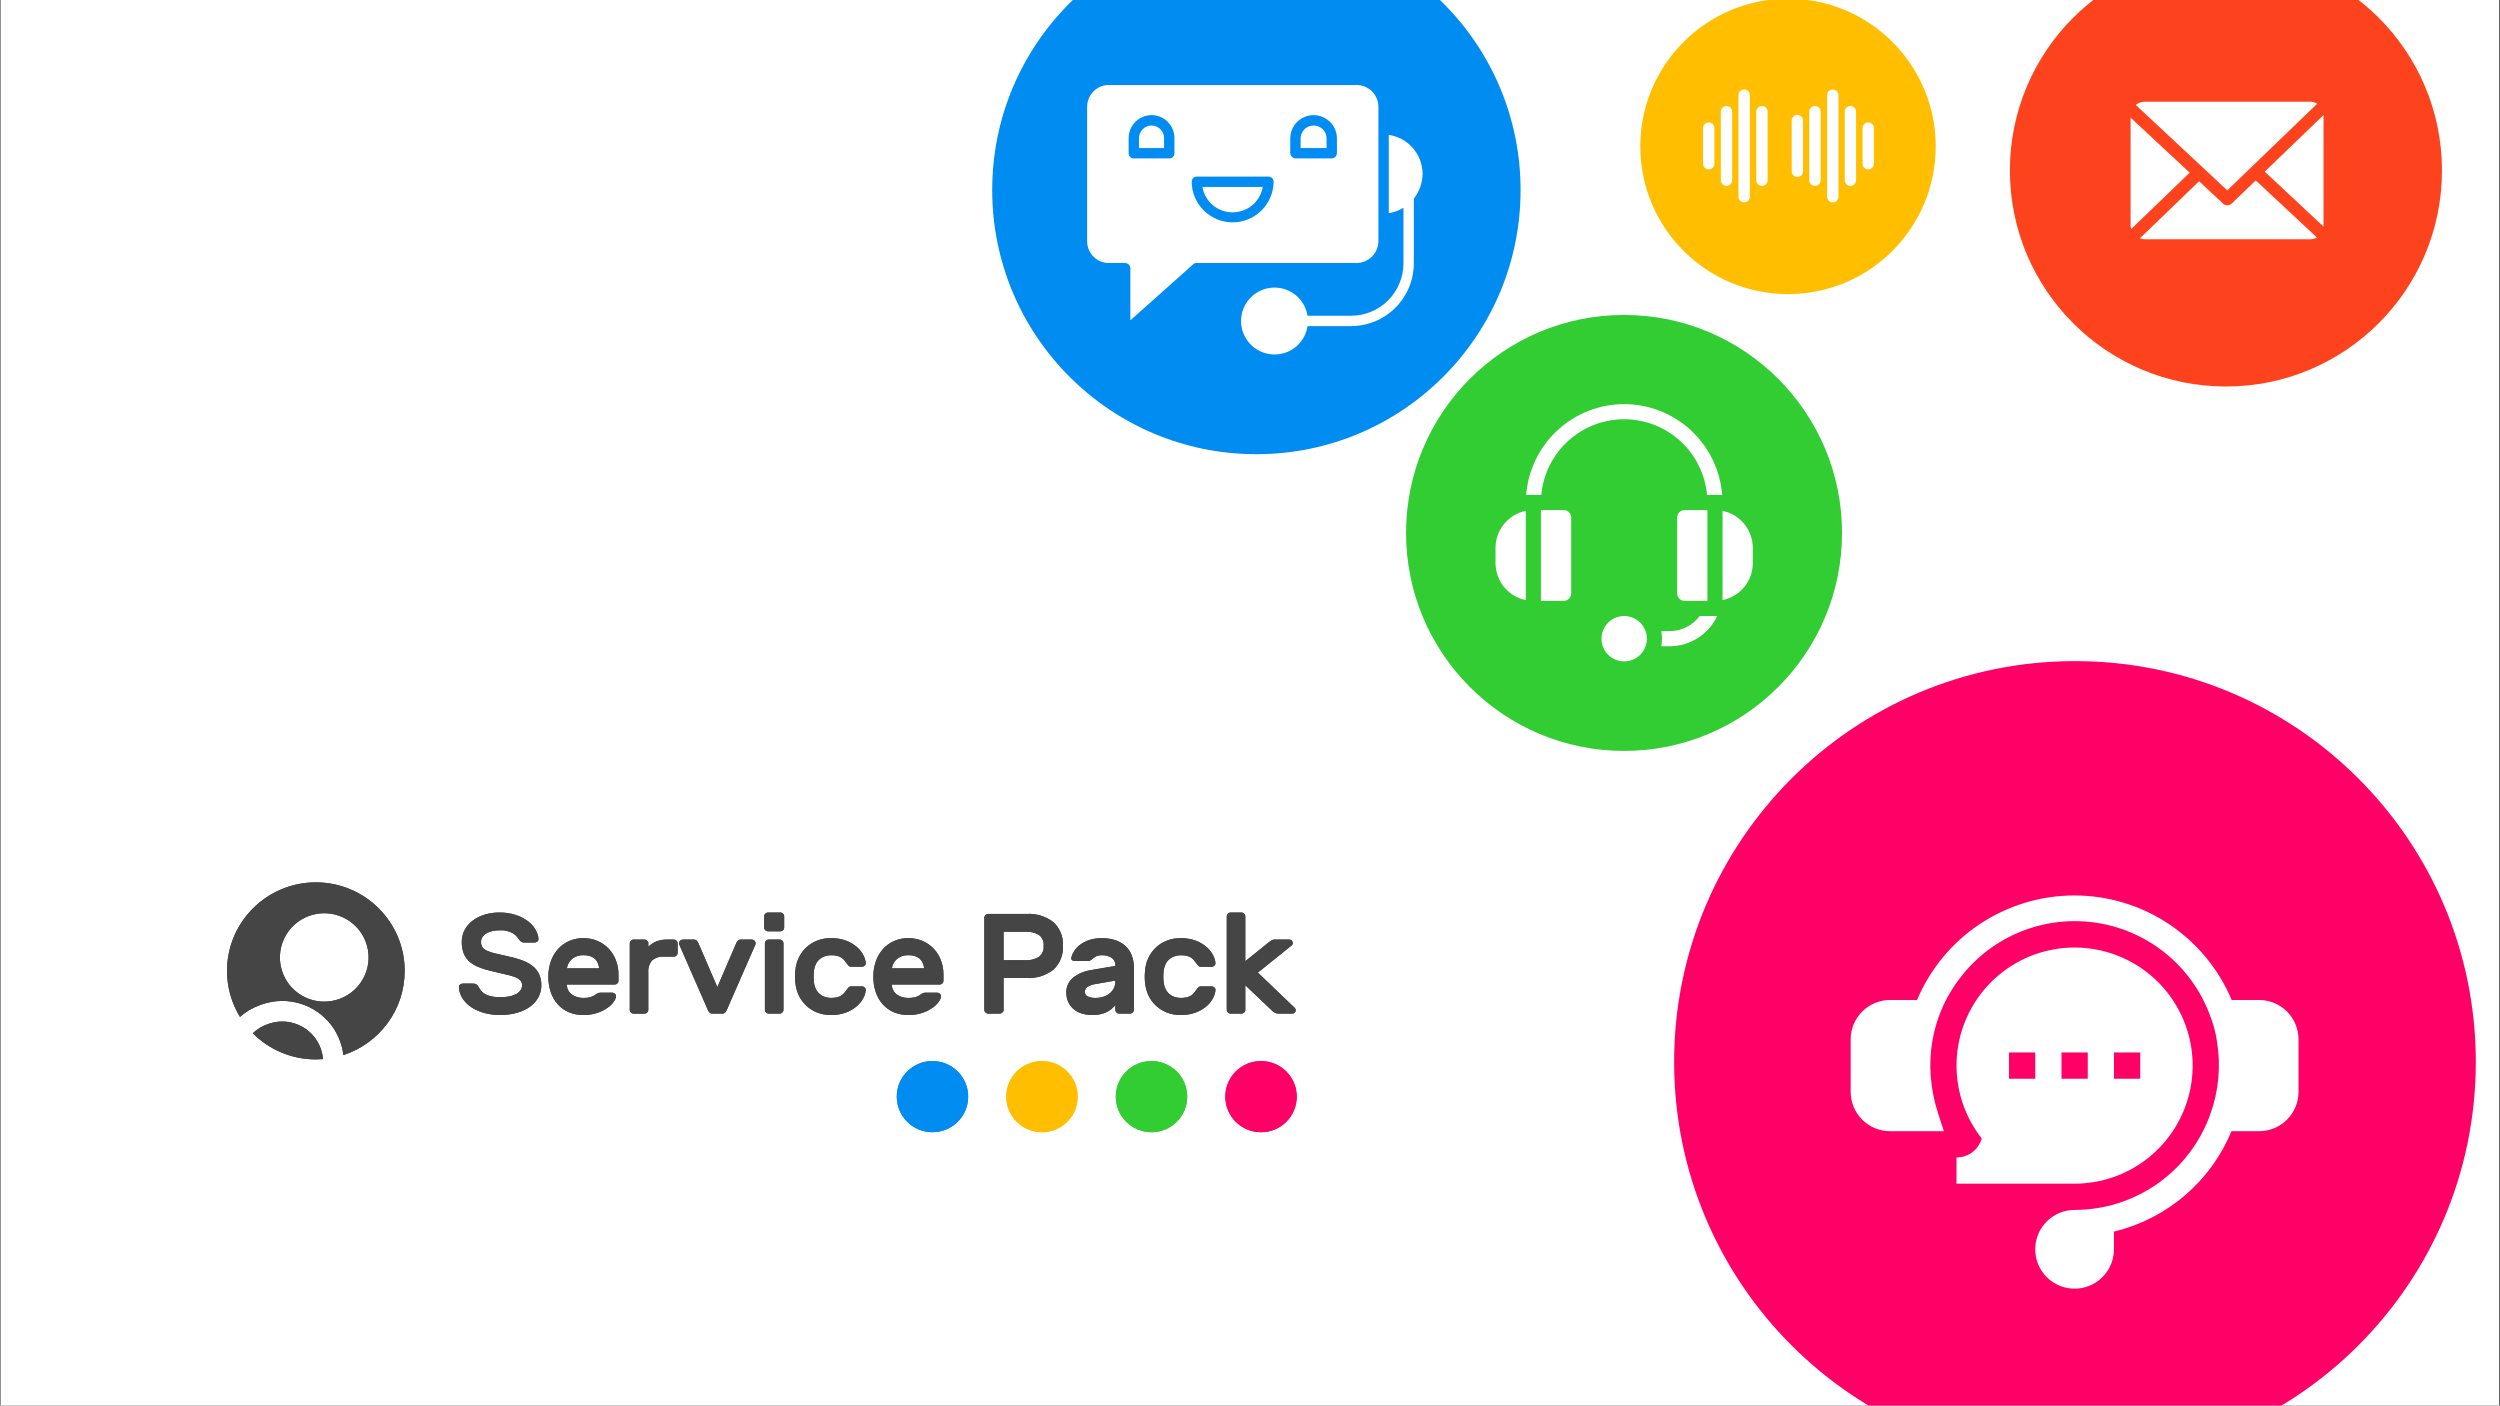
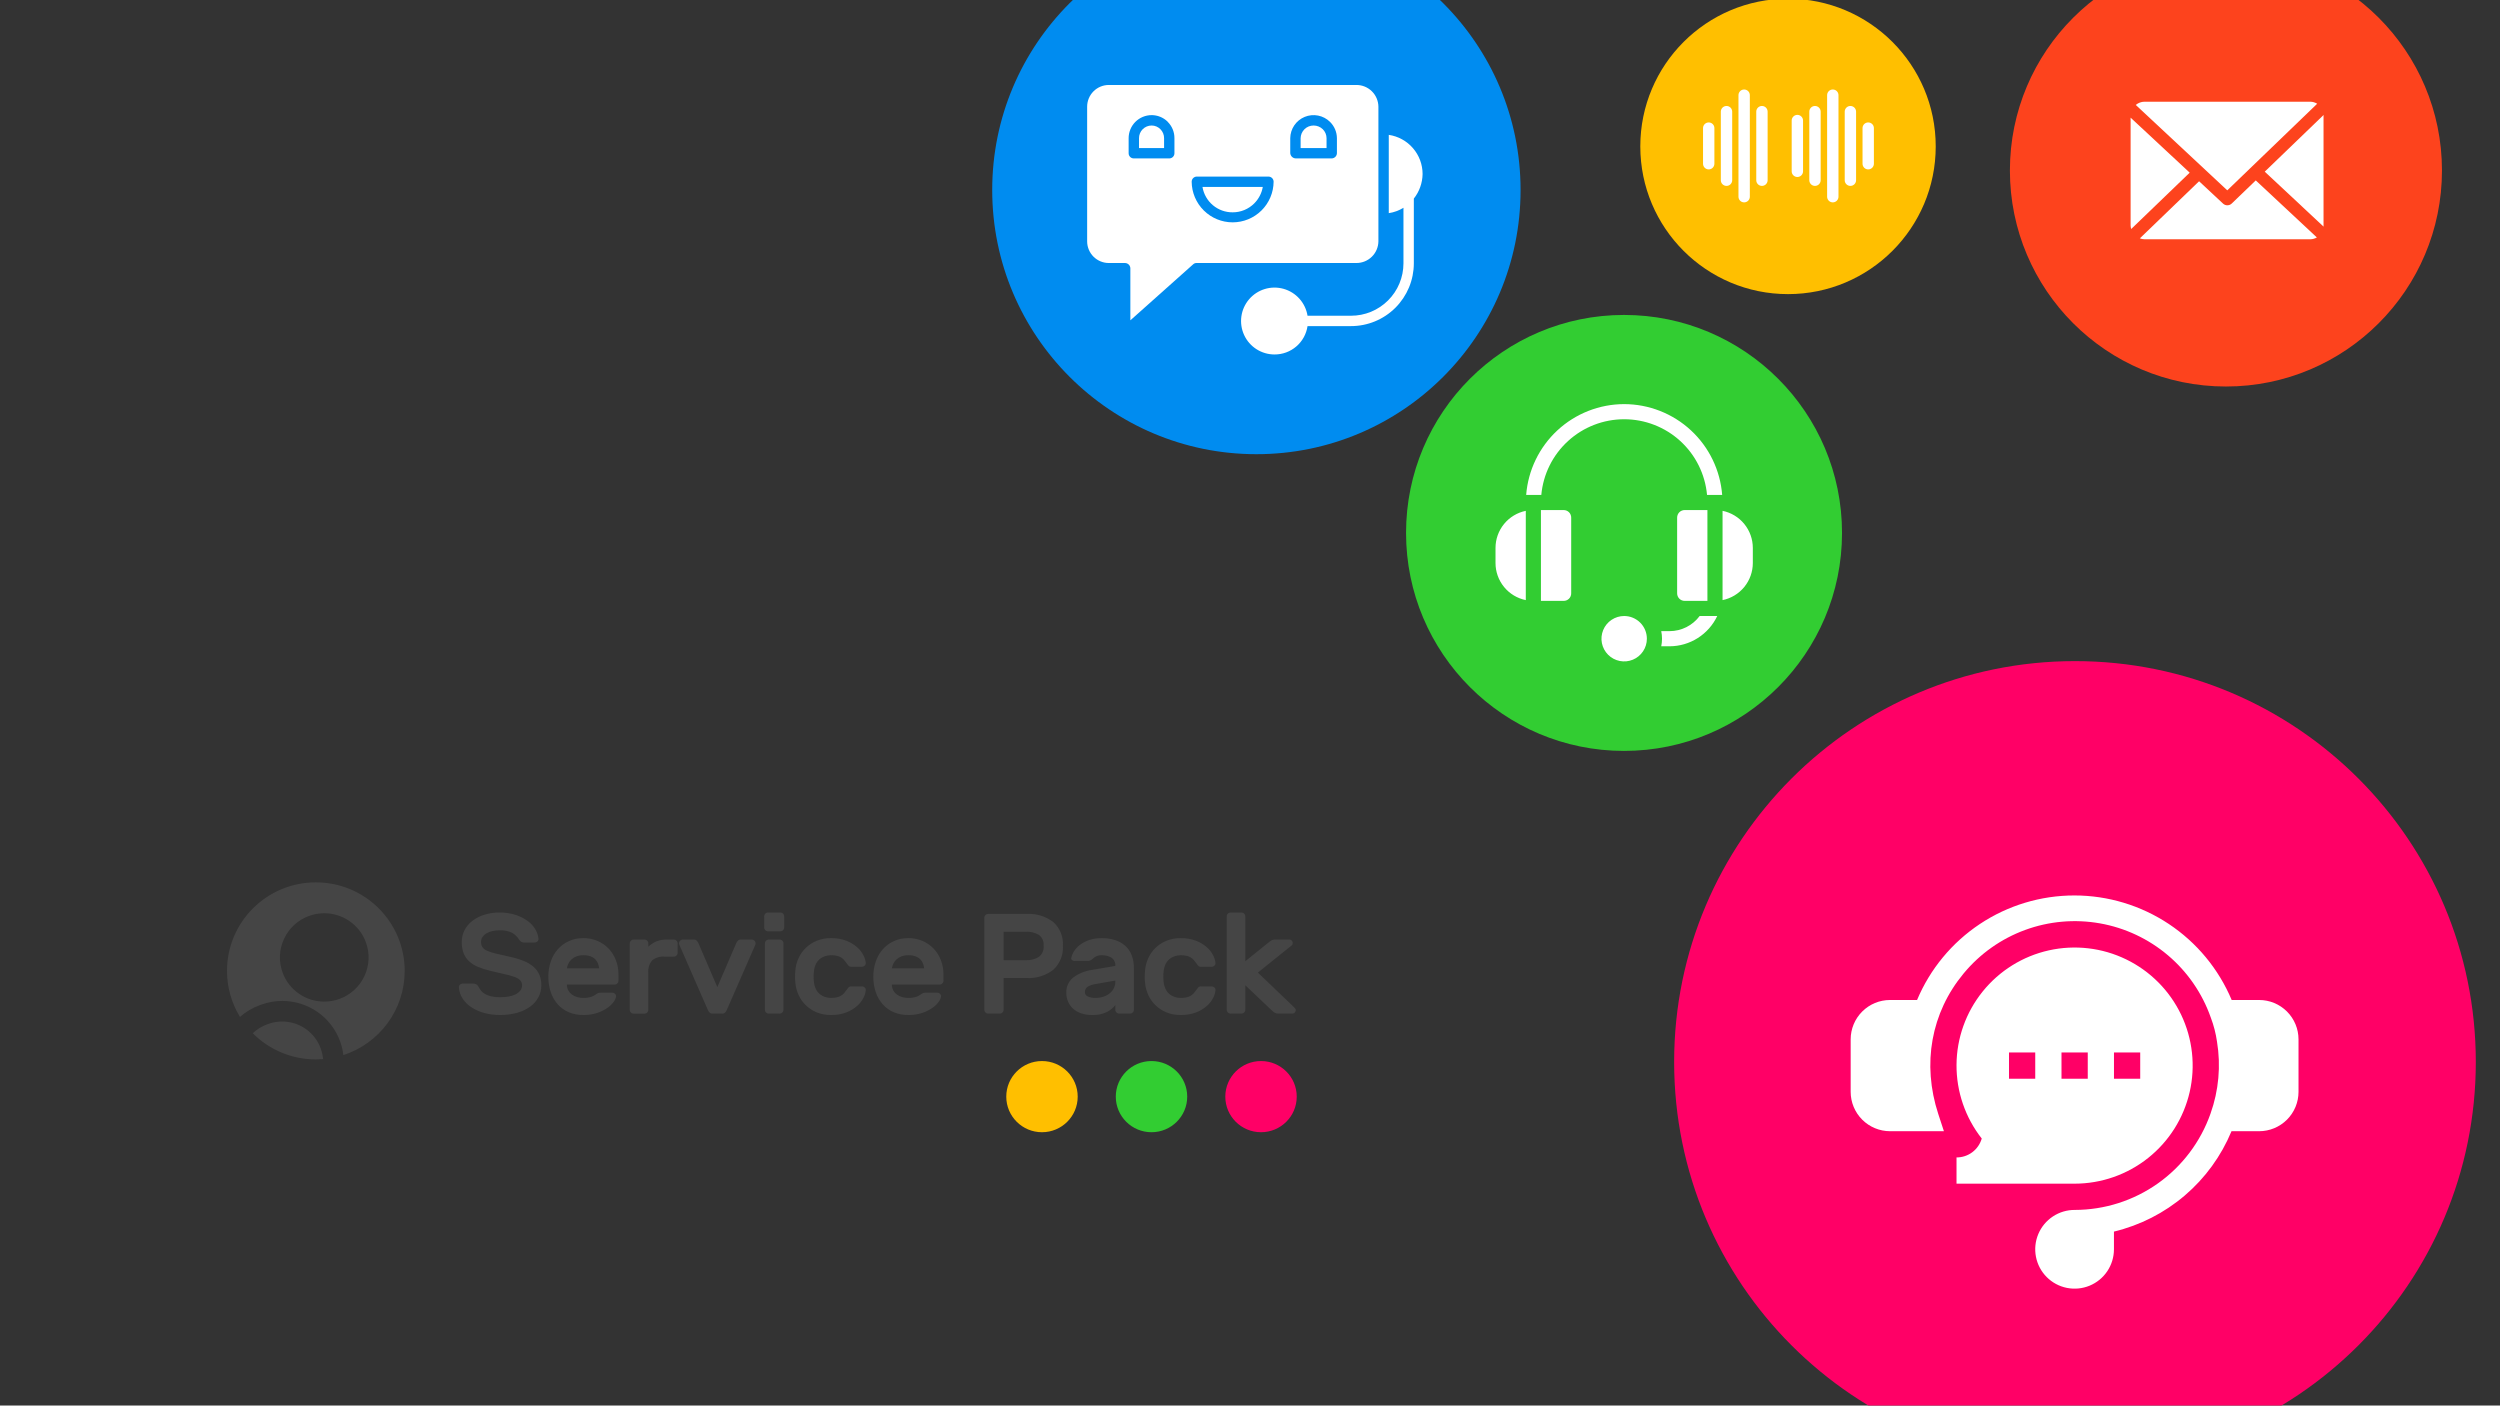
<svg xmlns="http://www.w3.org/2000/svg" fill="none" viewBox="0 0 1921 1080" height="1080" width="1921">
  <rect x="0" y="0" width="1921" height="1080" fill="#333333" stroke="none" />
  <g clip-path="url(#clip0_321_2531)">
-     <rect fill="white" transform="translate(0.414)" height="1080" width="1920" />
    <path fill="#32CD32" d="M1247.91 577C1340.42 577 1415.41 502.008 1415.41 409.5C1415.41 316.992 1340.42 242 1247.91 242C1155.41 242 1080.41 316.992 1080.41 409.5C1080.41 502.008 1155.41 577 1247.91 577Z" />
    <path fill="white" d="M1248.01 473.341C1244.56 473.341 1241.19 474.364 1238.32 476.281C1235.45 478.198 1233.22 480.923 1231.9 484.111C1230.58 487.298 1230.23 490.806 1230.9 494.191C1231.58 497.575 1233.24 500.683 1235.68 503.123C1238.12 505.563 1241.23 507.225 1244.61 507.898C1248 508.571 1251.5 508.226 1254.69 506.905C1257.88 505.585 1260.6 503.349 1262.52 500.48C1264.44 497.611 1265.46 494.238 1265.46 490.787C1265.46 486.161 1263.62 481.727 1260.35 478.456C1257.07 475.185 1252.64 473.346 1248.01 473.341ZM1149.15 421.012V432.643C1149.16 439.344 1151.47 445.839 1155.71 451.029C1159.95 456.22 1165.85 459.789 1172.42 461.133V392.523C1165.85 393.867 1159.95 397.436 1155.71 402.626C1151.47 407.817 1149.16 414.311 1149.15 421.012ZM1311.98 461.719V391.93H1294.53C1293.76 391.923 1293 392.068 1292.3 392.357C1291.59 392.647 1290.94 393.075 1290.4 393.617C1289.86 394.158 1289.43 394.802 1289.14 395.511C1288.85 396.22 1288.71 396.979 1288.71 397.745V455.898C1288.71 456.664 1288.85 457.424 1289.14 458.133C1289.43 458.842 1289.86 459.486 1290.4 460.028C1290.94 460.57 1291.59 460.998 1292.29 461.287C1293 461.577 1293.76 461.722 1294.53 461.715L1311.98 461.719ZM1323.61 392.522V461.131C1330.17 459.787 1336.07 456.218 1340.31 451.027C1344.55 445.836 1346.86 439.342 1346.87 432.641V421.01C1346.86 414.31 1344.55 407.817 1340.31 402.626C1336.08 397.436 1330.18 393.867 1323.61 392.522H1323.61ZM1248.01 310.52C1228.99 310.549 1210.67 317.748 1196.71 330.682C1182.76 343.616 1174.18 361.334 1172.71 380.304H1184.34C1185.78 364.414 1193.11 349.637 1204.9 338.877C1216.68 328.116 1232.06 322.15 1248.01 322.15C1263.97 322.15 1279.35 328.116 1291.13 338.877C1302.91 349.637 1310.24 364.414 1311.69 380.304H1323.32C1321.84 361.334 1313.27 343.616 1299.32 330.683C1285.36 317.749 1267.04 310.55 1248.01 310.52ZM1282.91 484.98H1276.5C1277.29 488.816 1277.29 492.772 1276.5 496.609H1282.91C1290.59 496.586 1298.1 494.388 1304.58 490.27C1311.06 486.152 1316.25 480.282 1319.53 473.341H1306.02C1303.33 476.939 1299.85 479.863 1295.84 481.882C1291.82 483.9 1287.4 484.958 1282.91 484.972V484.98ZM1201.5 391.934H1184.05V461.719H1201.5C1202.26 461.726 1203.02 461.581 1203.73 461.291C1204.44 461.001 1205.08 460.573 1205.63 460.032C1206.17 459.49 1206.6 458.846 1206.88 458.137C1207.17 457.428 1207.32 456.668 1207.31 455.902V397.749C1207.32 396.982 1207.17 396.222 1206.88 395.513C1206.6 394.803 1206.17 394.158 1205.63 393.616C1205.08 393.075 1204.44 392.646 1203.73 392.357C1203.02 392.067 1202.26 391.922 1201.49 391.93L1201.5 391.934Z" />
    <path fill="#FF0066" d="M1594.41 1124C1764.52 1124 1902.41 986.104 1902.41 816C1902.41 645.896 1764.52 508 1594.41 508C1424.31 508 1286.41 645.896 1286.41 816C1286.41 986.104 1424.31 1124 1594.41 1124Z" />
    <path fill="white" d="M1735.94 768.393H1714.82C1704.82 744.591 1688.01 724.271 1666.51 709.982C1645 695.693 1619.76 688.07 1593.94 688.07C1568.12 688.07 1542.88 695.693 1521.38 709.982C1499.87 724.271 1483.07 744.591 1473.07 768.393H1452.3C1444.28 768.403 1436.59 771.593 1430.92 777.264C1425.25 782.935 1422.06 790.623 1422.05 798.642V838.971C1422.06 846.991 1425.25 854.68 1430.92 860.352C1436.59 866.023 1444.28 869.214 1452.3 869.224H1493.7L1489.37 856.002C1476.76 817.487 1483.86 778.132 1508.83 748.034C1521.33 732.91 1537.61 721.374 1556.03 714.607C1574.44 707.84 1594.32 706.084 1613.63 709.518C1632.95 712.952 1651 721.453 1665.96 734.152C1680.91 746.851 1692.22 763.293 1698.73 781.797L1698.82 782.024C1701.06 787.971 1702.65 794.144 1703.55 800.435C1706.59 818.981 1704.88 837.997 1698.56 855.7L1698.52 855.82C1690.91 877.394 1676.81 896.083 1658.15 909.314C1639.49 922.546 1617.19 929.671 1594.31 929.709C1588.32 929.67 1582.46 931.411 1577.46 934.711C1572.46 938.011 1568.55 942.721 1566.23 948.244C1563.91 953.767 1563.28 959.854 1564.43 965.734C1565.57 971.615 1568.44 977.022 1572.66 981.272C1576.88 985.521 1582.27 988.422 1588.14 989.605C1594.02 990.788 1600.11 990.2 1605.65 987.917C1611.18 985.633 1615.92 981.757 1619.25 976.779C1622.58 971.801 1624.36 965.945 1624.36 959.955V946.358C1644.44 941.534 1663.08 932.032 1678.78 918.626C1694.48 905.221 1706.78 888.293 1714.69 869.224H1735.94C1743.96 869.214 1751.65 866.023 1757.32 860.352C1762.99 854.68 1766.18 846.991 1766.18 838.971V798.642C1766.18 790.623 1762.99 782.935 1757.32 777.264C1751.65 771.593 1743.96 768.403 1735.94 768.393Z" />
    <path fill="white" d="M1503.39 889.37V909.533H1594.13C1614.66 909.53 1634.57 902.568 1650.63 889.784C1666.69 877 1677.93 859.15 1682.54 839.148C1687.14 819.146 1684.82 798.175 1675.97 779.659C1667.11 761.144 1652.24 746.178 1633.78 737.206C1615.32 728.234 1594.36 725.786 1574.33 730.262C1554.3 734.738 1536.38 745.873 1523.5 761.849C1510.61 777.825 1503.52 797.697 1503.39 818.221C1503.26 838.745 1510.09 858.707 1522.77 874.848C1521.56 879.05 1519.02 882.743 1515.52 885.365C1512.02 887.987 1507.77 889.393 1503.39 889.37ZM1624.38 808.723H1644.54V828.885H1624.38V808.723ZM1584.05 808.723H1604.23V828.885H1584.06L1584.05 808.723ZM1543.72 808.723H1563.88V828.885H1543.72V808.723Z" />
-     <path fill="white" d="M1367.41 94.965C1366.26 94.965 1365.14 95.425 1364.33 96.244C1363.51 97.062 1363.05 98.173 1363.05 99.331V124.948C1363.05 126.106 1363.51 127.217 1364.33 128.036C1365.14 128.855 1366.26 129.315 1367.41 129.315C1368.57 129.315 1369.68 128.855 1370.5 128.036C1371.32 127.217 1371.78 126.106 1371.78 124.948V99.331C1371.78 98.758 1371.67 98.19 1371.45 97.66C1371.23 97.13 1370.91 96.649 1370.5 96.243C1370.1 95.838 1369.61 95.516 1369.08 95.297C1368.55 95.078 1367.99 94.965 1367.41 94.965Z" />
    <path fill="#FFBF00" d="M1373.91 226C1436.6 226 1487.41 175.184 1487.41 112.5C1487.41 49.816 1436.6 -1 1373.91 -1C1311.23 -1 1260.41 49.816 1260.41 112.5C1260.41 175.184 1311.23 226 1373.91 226Z" />
    <path fill="white" d="M1353.87 81.426C1352.72 81.426 1351.61 81.886 1350.79 82.705C1349.97 83.523 1349.51 84.634 1349.51 85.792V138.484C1349.51 139.642 1349.97 140.753 1350.79 141.572C1351.61 142.391 1352.72 142.851 1353.87 142.851C1355.03 142.851 1356.14 142.391 1356.96 141.572C1357.78 140.753 1358.24 139.642 1358.24 138.484V85.792C1358.24 85.219 1358.13 84.651 1357.91 84.121C1357.69 83.591 1357.37 83.11 1356.96 82.704C1356.56 82.299 1356.08 81.977 1355.55 81.758C1355.02 81.538 1354.45 81.426 1353.87 81.426Z" />
    <path fill="white" d="M1340.2 68.762C1339.04 68.762 1337.93 69.222 1337.11 70.041C1336.3 70.859 1335.84 71.97 1335.84 73.128V151.145C1335.84 152.303 1336.3 153.414 1337.11 154.233C1337.93 155.052 1339.04 155.512 1340.2 155.512C1341.36 155.512 1342.47 155.052 1343.29 154.233C1344.11 153.414 1344.57 152.303 1344.57 151.145V73.128C1344.57 72.555 1344.46 71.987 1344.24 71.457C1344.02 70.927 1343.7 70.446 1343.29 70.04C1342.88 69.635 1342.4 69.313 1341.87 69.094C1341.34 68.874 1340.78 68.762 1340.2 68.762Z" />
    <path fill="white" d="M1326.65 81.426C1325.49 81.426 1324.38 81.886 1323.56 82.705C1322.74 83.523 1322.28 84.634 1322.28 85.792V138.484C1322.28 139.642 1322.74 140.753 1323.56 141.572C1324.38 142.391 1325.49 142.851 1326.65 142.851C1327.81 142.851 1328.92 142.391 1329.74 141.572C1330.55 140.753 1331.02 139.642 1331.02 138.484V85.792C1331.02 85.219 1330.9 84.651 1330.68 84.121C1330.46 83.591 1330.14 83.11 1329.74 82.704C1329.33 82.299 1328.85 81.977 1328.32 81.758C1327.79 81.538 1327.22 81.426 1326.65 81.426Z" />
    <path fill="white" d="M1312.98 94.078C1311.82 94.078 1310.71 94.538 1309.89 95.357C1309.07 96.176 1308.61 97.286 1308.61 98.444V125.809C1308.61 126.967 1309.07 128.078 1309.89 128.897C1310.71 129.715 1311.82 130.176 1312.98 130.176C1314.13 130.176 1315.25 129.715 1316.06 128.897C1316.88 128.078 1317.34 126.967 1317.34 125.809V98.444C1317.34 97.871 1317.23 97.303 1317.01 96.773C1316.79 96.243 1316.47 95.762 1316.06 95.356C1315.66 94.951 1315.18 94.629 1314.65 94.41C1314.12 94.191 1313.55 94.078 1312.98 94.078Z" />
    <path fill="white" d="M1408.32 68.762C1407.16 68.763 1406.05 69.224 1405.23 70.042C1404.41 70.861 1403.96 71.971 1403.96 73.128V151.145C1403.96 152.303 1404.42 153.414 1405.23 154.233C1406.05 155.052 1407.16 155.512 1408.32 155.512C1409.48 155.512 1410.59 155.052 1411.41 154.233C1412.23 153.414 1412.69 152.303 1412.69 151.145V73.128C1412.69 72.554 1412.58 71.986 1412.36 71.456C1412.14 70.925 1411.81 70.444 1411.41 70.038C1411 69.633 1410.52 69.311 1409.99 69.092C1409.46 68.873 1408.89 68.761 1408.32 68.762Z" />
    <path fill="white" d="M1394.63 81.426C1393.47 81.426 1392.36 81.886 1391.54 82.705C1390.73 83.523 1390.27 84.634 1390.27 85.792V138.484C1390.27 139.642 1390.73 140.753 1391.54 141.572C1392.36 142.391 1393.47 142.851 1394.63 142.851C1395.79 142.851 1396.9 142.391 1397.72 141.572C1398.54 140.753 1399 139.642 1399 138.484V85.792C1399 85.219 1398.89 84.651 1398.67 84.121C1398.45 83.591 1398.13 83.11 1397.72 82.704C1397.31 82.299 1396.83 81.977 1396.3 81.758C1395.77 81.538 1395.21 81.426 1394.63 81.426Z" />
    <path fill="white" d="M1381.09 88.266C1379.93 88.266 1378.82 88.726 1378.01 89.544C1377.19 90.363 1376.73 91.474 1376.73 92.632V131.64C1376.73 132.799 1377.19 133.909 1378.01 134.728C1378.82 135.547 1379.94 136.007 1381.09 136.007C1382.25 136.007 1383.36 135.547 1384.18 134.728C1385 133.909 1385.46 132.799 1385.46 131.64V92.632C1385.46 92.058 1385.35 91.49 1385.13 90.961C1384.91 90.431 1384.59 89.95 1384.18 89.544C1383.78 89.139 1383.29 88.817 1382.76 88.598C1382.23 88.378 1381.67 88.266 1381.09 88.266Z" />
    <path fill="white" d="M1421.84 81.426C1420.68 81.426 1419.57 81.886 1418.76 82.705C1417.94 83.523 1417.48 84.634 1417.48 85.792V138.484C1417.48 139.642 1417.94 140.753 1418.76 141.572C1419.57 142.391 1420.69 142.851 1421.84 142.851C1423 142.851 1424.11 142.391 1424.93 141.572C1425.75 140.753 1426.21 139.642 1426.21 138.484V85.792C1426.21 85.219 1426.1 84.651 1425.88 84.121C1425.66 83.591 1425.34 83.11 1424.93 82.704C1424.53 82.299 1424.04 81.977 1423.51 81.758C1422.98 81.538 1422.42 81.426 1421.84 81.426Z" />
    <path fill="white" d="M1435.53 94.078C1434.37 94.078 1433.26 94.538 1432.44 95.357C1431.63 96.176 1431.17 97.286 1431.17 98.444V125.809C1431.17 126.967 1431.63 128.078 1432.45 128.897C1433.26 129.715 1434.37 130.176 1435.53 130.176C1436.69 130.176 1437.8 129.715 1438.62 128.897C1439.44 128.078 1439.9 126.967 1439.9 125.809V98.444C1439.9 97.871 1439.79 97.303 1439.57 96.773C1439.35 96.243 1439.03 95.762 1438.62 95.356C1438.21 94.951 1437.73 94.629 1437.2 94.41C1436.67 94.191 1436.11 94.078 1435.53 94.078Z" />
    <path fill="#FD431D" d="M1710.41 297C1802.09 297 1876.41 222.679 1876.41 131C1876.41 39.321 1802.09 -35 1710.41 -35C1618.73 -35 1544.41 39.321 1544.41 131C1544.41 222.679 1618.73 297 1710.41 297Z" />
    <path fill="white" d="M1785.4 88.796C1785.4 88.627 1785.51 88.462 1785.5 88.293L1740.23 131.915L1785.45 174.144C1785.48 173.841 1785.4 173.537 1785.4 173.229V88.796Z" />
    <path fill="white" d="M1733.33 138.621L1714.85 156.403C1713.96 157.26 1712.77 157.744 1711.53 157.754C1710.3 157.764 1709.1 157.299 1708.2 156.456L1689.77 139.281L1644.26 183.154C1645.39 183.592 1646.58 183.831 1647.79 183.86H1775.2C1776.99 183.834 1778.74 183.352 1780.28 182.458L1733.33 138.621Z" />
    <path fill="white" d="M1711.44 146.262L1780.53 79.707C1778.93 78.717 1777.08 78.18 1775.2 78.152H1647.8C1645.35 78.179 1642.99 79.06 1641.12 80.643L1711.44 146.262Z" />
    <path fill="white" d="M1637.16 90.41V173.223C1637.19 174.153 1637.34 175.076 1637.62 175.966L1682.56 132.682L1637.16 90.41Z" />
    <path fill="#008CF0" d="M965.414 349C1077.53 349 1168.41 258.114 1168.41 146C1168.41 33.886 1077.53 -57 965.414 -57C853.3 -57 762.414 33.886 762.414 146C762.414 258.114 853.3 349 965.414 349Z" />
    <path fill="white" d="M1019.32 106.204C1019.32 104.92 1019.06 103.649 1018.56 102.465C1018.07 101.28 1017.34 100.206 1016.43 99.305C1014.53 97.461 1011.99 96.433 1009.34 96.442C1006.73 96.437 1004.23 97.459 1002.37 99.285C1000.51 101.112 999.439 103.597 999.395 106.204V113.768H1019.32V106.204Z" />
    <path fill="white" d="M894.477 106.204C894.492 104.926 894.253 103.658 893.773 102.473C893.292 101.288 892.581 100.211 891.68 99.305C890.796 98.395 889.737 97.672 888.568 97.18C887.399 96.689 886.142 96.437 884.874 96.442C883.598 96.446 882.336 96.703 881.16 97.196C879.983 97.69 878.916 98.411 878.019 99.318C877.122 100.225 876.413 101.3 875.932 102.482C875.452 103.664 875.209 104.929 875.219 106.204V113.768H894.477V106.204Z" />
    <path fill="white" d="M947.16 163.154C950.247 163.164 953.306 162.562 956.16 161.382C959.013 160.202 961.604 158.468 963.782 156.28C967.207 152.842 969.494 148.436 970.334 143.656H923.982C924.893 149.133 927.728 154.105 931.976 157.678C936.224 161.252 941.608 163.194 947.16 163.154Z" />
    <path fill="white" d="M916.824 203.094C917.515 202.451 918.425 202.093 919.37 202.095H1042.31C1046.75 202.094 1051.01 200.345 1054.16 197.226C1057.32 194.106 1059.12 189.869 1059.17 185.432V81.956C1059.11 77.52 1057.32 73.283 1054.16 70.163C1051.01 67.044 1046.75 65.292 1042.31 65.289H852.002C847.588 65.3 843.358 67.061 840.239 70.185C837.12 73.309 835.367 77.542 835.363 81.956V185.439C835.363 189.854 837.116 194.089 840.235 197.213C843.355 200.337 847.587 202.095 852.002 202.102H864.377C865.454 202.09 866.492 202.497 867.274 203.237C868.056 203.977 868.52 204.992 868.568 206.068V246.133L916.824 203.094ZM991.427 106.194C991.467 102.672 992.543 99.24 994.52 96.326C996.498 93.412 999.291 91.145 1002.55 89.808C1005.81 88.471 1009.39 88.122 1012.84 88.806C1016.3 89.491 1019.47 91.177 1021.98 93.655C1023.64 95.291 1024.97 97.241 1025.89 99.393C1026.8 101.546 1027.27 103.857 1027.29 106.194V117.647C1027.28 118.721 1026.85 119.748 1026.09 120.51C1025.33 121.272 1024.31 121.709 1023.24 121.728H995.74C994.641 121.718 993.585 121.294 992.785 120.539C991.985 119.785 991.5 118.756 991.427 117.658V106.194ZM919.661 135.684H974.654C975.176 135.68 975.694 135.78 976.178 135.976C976.661 136.173 977.101 136.464 977.472 136.831C977.843 137.199 978.137 137.636 978.338 138.118C978.539 138.6 978.643 139.117 978.644 139.639C978.572 147.941 975.224 155.879 969.328 161.724C963.431 167.57 955.465 170.849 947.162 170.849C938.86 170.849 930.893 167.57 924.997 161.724C919.101 155.879 915.753 147.941 915.681 139.639C915.681 139.117 915.785 138.6 915.986 138.118C916.188 137.636 916.482 137.199 916.853 136.831C917.224 136.464 917.664 136.173 918.147 135.976C918.631 135.78 919.148 135.68 919.67 135.684H919.661ZM867.24 117.658V106.194C867.235 103.87 867.688 101.567 868.573 99.418C869.457 97.269 870.757 95.315 872.397 93.668C874.038 92.022 875.986 90.714 878.132 89.821C880.277 88.927 882.578 88.466 884.902 88.462C885.198 88.462 885.459 88.462 885.75 88.485C885.862 88.485 885.956 88.501 886.069 88.508C886.247 88.523 886.421 88.532 886.601 88.551C886.782 88.57 886.951 88.593 887.127 88.617L887.458 88.659C887.676 88.692 887.892 88.731 888.106 88.771L888.312 88.807C888.589 88.861 888.861 88.924 889.138 88.99H889.159C889.394 89.046 889.605 89.109 889.828 89.173C889.882 89.191 889.941 89.203 889.995 89.22C890.527 89.376 891.049 89.562 891.56 89.778L891.619 89.802C891.854 89.9 892.088 90.003 892.323 90.114C892.351 90.126 892.378 90.139 892.405 90.154C892.637 90.263 892.865 90.377 893.09 90.496L893.175 90.541C893.388 90.656 893.597 90.775 893.806 90.9L893.928 90.968C894.102 91.071 894.271 91.181 894.442 91.292C894.515 91.339 894.59 91.383 894.66 91.433C894.811 91.531 894.956 91.637 895.102 91.745C895.193 91.811 895.282 91.869 895.371 91.935C895.522 92.047 895.665 92.169 895.81 92.278C895.892 92.343 895.979 92.407 896.059 92.475C896.193 92.587 896.327 92.709 896.458 92.82C896.547 92.897 896.639 92.97 896.723 93.054C896.808 93.139 896.958 93.273 897.066 93.38C897.174 93.489 897.265 93.564 897.362 93.66H897.305C898.95 95.304 900.25 97.259 901.131 99.411C902.012 101.563 902.457 103.869 902.438 106.194V117.647C902.453 118.168 902.365 118.688 902.179 119.175C901.993 119.663 901.712 120.109 901.354 120.488C900.995 120.867 900.566 121.172 900.089 121.384C899.613 121.597 899.099 121.714 898.577 121.728H871.077C870.557 121.714 870.044 121.596 869.569 121.383C869.094 121.17 868.666 120.865 868.309 120.486C867.953 120.106 867.675 119.66 867.491 119.173C867.308 118.686 867.222 118.167 867.24 117.647V117.658Z" />
    <path fill="white" d="M979.32 272.375C985.467 272.411 991.421 270.226 996.085 266.221C1000.75 262.217 1003.81 256.662 1004.71 250.581H1038.04C1044.38 250.592 1050.66 249.354 1056.52 246.938C1062.38 244.521 1067.71 240.974 1072.2 236.498C1076.69 232.022 1080.25 226.705 1082.69 220.851C1085.12 214.997 1086.38 208.721 1086.39 202.382V152.598C1090.65 147.211 1093.01 140.571 1093.12 133.704C1093.11 126.407 1090.49 119.356 1085.71 113.835C1080.94 108.314 1074.35 104.691 1067.13 103.625V163.781C1071.14 163.191 1074.98 161.78 1078.42 159.637V202.377C1078.41 207.671 1077.36 212.912 1075.33 217.8C1073.3 222.688 1070.32 227.127 1066.57 230.864C1062.82 234.601 1058.37 237.562 1053.48 239.577C1048.58 241.593 1043.34 242.624 1038.04 242.611H1004.71C1003.93 237.764 1001.78 233.24 998.514 229.575C995.248 225.911 991.001 223.258 986.274 221.932C981.548 220.605 976.54 220.66 971.844 222.089C967.148 223.519 962.959 226.264 959.774 229.999C956.589 233.734 954.54 238.304 953.87 243.167C953.199 248.03 953.936 252.983 955.992 257.441C958.049 261.898 961.338 265.674 965.473 268.32C969.607 270.967 974.413 272.374 979.322 272.375H979.32Z" />
    <g clip-path="url(#clip1_321_2531)">
-       <path fill="#008CF0" d="M716.505 870C731.66 870 743.947 857.756 743.947 842.653C743.947 827.549 731.66 815.305 716.505 815.305C701.349 815.305 689.062 827.549 689.062 842.653C689.062 857.756 701.349 870 716.505 870Z" />
      <path fill="#FFBF00" d="M800.661 870C815.817 870 828.103 857.756 828.103 842.653C828.103 827.549 815.817 815.305 800.661 815.305C785.505 815.305 773.219 827.549 773.219 842.653C773.219 857.756 785.505 870 800.661 870Z" />
      <path fill="#32CD32" d="M884.815 870C899.971 870 912.257 857.756 912.257 842.653C912.257 827.549 899.971 815.305 884.815 815.305C869.659 815.305 857.373 827.549 857.373 842.653C857.373 857.756 869.659 870 884.815 870Z" />
      <path fill="#FF0066" d="M968.971 870C984.127 870 996.413 857.756 996.413 842.653C996.413 827.549 984.127 815.305 968.971 815.305C953.816 815.305 941.529 827.549 941.529 842.653C941.529 857.756 953.816 870 968.971 870Z" />
      <path fill="#454545" d="M242.675 814.047C233.504 814.065 224.425 812.229 215.986 808.65C207.844 805.205 200.454 800.209 194.23 793.944C197.39 790.925 201.151 788.599 205.27 787.118L206.053 786.834C209.504 785.576 213.15 784.933 216.824 784.934C223.211 784.93 229.447 786.866 234.702 790.484C240.094 794.177 244.188 799.462 246.41 805.595C247.386 808.244 248.002 811.012 248.24 813.824C246.388 813.974 244.519 814.047 242.675 814.047ZM263.846 810.71C263.413 807.09 262.56 803.532 261.306 800.107C257.974 790.907 251.831 782.98 243.743 777.441C239.835 774.761 235.548 772.681 231.022 771.268C226.459 769.84 221.705 769.113 216.924 769.113C211.412 769.113 205.943 770.078 200.766 771.964L199.591 772.387C193.994 774.405 188.834 777.465 184.384 781.404C177.87 770.749 174.427 758.512 174.436 746.035C174.418 736.939 176.243 727.934 179.8 719.558C183.229 711.475 188.199 704.131 194.436 697.935C200.653 691.719 208.021 686.766 216.133 683.35C224.538 679.805 233.574 677.986 242.701 678.004C251.827 677.986 260.863 679.805 269.268 683.35C277.38 686.766 284.749 691.719 290.966 697.935C297.203 704.131 302.173 711.474 305.602 719.558C309.159 727.934 310.983 736.939 310.965 746.035C310.974 753.377 309.787 760.672 307.453 767.636C305.196 774.353 301.896 780.676 297.673 786.374C293.494 792.022 288.467 796.995 282.769 801.117C277.017 805.283 270.644 808.524 263.882 810.721L263.846 810.71ZM249.147 701.738C245.174 701.74 241.233 702.436 237.502 703.795C233.293 705.308 229.428 707.639 226.129 710.652C222.83 713.664 220.164 717.299 218.284 721.345C216.382 725.381 215.302 729.754 215.107 734.209C214.911 738.664 215.605 743.114 217.147 747.3C219.553 753.934 223.985 759.648 229.821 763.639C235.504 767.552 242.248 769.646 249.155 769.641C253.127 769.639 257.07 768.943 260.801 767.585C265.01 766.071 268.877 763.741 272.176 760.728C275.475 757.716 278.141 754.081 280.022 750.035C281.924 745.998 283.005 741.626 283.2 737.171C283.395 732.716 282.701 728.266 281.16 724.08C278.754 717.446 274.322 711.731 268.486 707.74C262.801 703.828 256.055 701.736 249.147 701.742V701.738Z" />
      <path fill="#454545" d="M383.689 701.174C388.087 701.095 392.467 701.761 396.641 703.143C400.003 704.259 403.156 705.922 405.972 708.066C408.282 709.829 410.206 712.044 411.625 714.575C412.81 716.64 413.54 718.934 413.765 721.302C413.815 721.698 413.766 722.1 413.622 722.472C413.478 722.844 413.245 723.175 412.942 723.435C412.358 723.968 411.593 724.261 410.801 724.256H403.118C402.13 724.321 401.148 724.065 400.319 723.527C399.643 722.993 399.067 722.345 398.617 721.612C397.369 719.642 395.654 718.008 393.623 716.854C390.547 715.323 387.12 714.631 383.689 714.848C381.86 714.84 380.037 715.042 378.255 715.45C376.673 715.797 375.155 716.387 373.755 717.2C372.552 717.893 371.52 718.847 370.736 719.99C370.003 721.091 369.62 722.387 369.638 723.709C369.579 725.142 369.941 726.562 370.681 727.793C371.576 729.01 372.792 729.957 374.194 730.528C376.297 731.445 378.484 732.16 380.725 732.661C383.433 733.317 386.799 734.083 390.824 734.958C394.697 735.753 398.498 736.869 402.185 738.294C405.028 739.368 407.665 740.922 409.978 742.889C411.926 744.585 413.464 746.698 414.479 749.069C415.505 751.605 416.009 754.321 415.961 757.055C415.986 760.232 415.232 763.368 413.765 766.189C412.263 769.042 410.122 771.512 407.508 773.409C404.486 775.573 401.105 777.19 397.519 778.186C393.2 779.402 388.726 779.992 384.238 779.936C380.276 779.959 376.327 779.469 372.492 778.477C368.976 777.586 365.623 776.147 362.558 774.211C359.791 772.468 357.418 770.171 355.588 767.465C353.839 764.862 352.816 761.841 352.624 758.714C352.575 758.318 352.624 757.917 352.767 757.545C352.911 757.172 353.145 756.841 353.447 756.581C354.032 756.049 354.796 755.756 355.588 755.761H363.272C364.267 755.699 365.258 755.927 366.126 756.417C366.838 756.918 367.406 757.597 367.772 758.386C368.316 759.383 368.94 760.334 369.638 761.23C370.455 762.251 371.461 763.105 372.602 763.746C374.065 764.561 375.635 765.169 377.267 765.551C379.553 766.07 381.894 766.309 384.238 766.262C386.369 766.267 388.498 766.102 390.604 765.77C392.47 765.498 394.284 764.945 395.983 764.129C397.41 763.447 398.681 762.479 399.715 761.285C400.686 760.099 401.193 758.603 401.142 757.073C401.169 756.347 401.046 755.623 400.782 754.946C400.517 754.269 400.117 753.653 399.605 753.135C398.262 751.93 396.669 751.033 394.94 750.51C392.406 749.659 389.821 748.965 387.201 748.431C384.128 747.775 380.579 746.936 376.554 745.915C373.266 745.162 370.052 744.118 366.949 742.798C364.431 741.743 362.125 740.242 360.143 738.367C358.358 736.627 356.989 734.508 356.137 732.168C355.201 729.442 354.755 726.572 354.82 723.691C354.79 720.53 355.544 717.411 357.015 714.611C358.487 711.839 360.547 709.419 363.052 707.519C365.806 705.45 368.902 703.877 372.2 702.87C375.918 701.713 379.794 701.141 383.689 701.174ZM421.339 750.4C421.313 746.477 421.944 742.576 423.205 738.86C424.362 735.402 426.189 732.206 428.584 729.452C430.941 726.779 433.84 724.635 437.091 723.162C440.592 721.594 444.395 720.81 448.232 720.865C452.064 720.81 455.863 721.575 459.374 723.107C462.588 724.52 465.482 726.567 467.881 729.124C470.256 731.695 472.103 734.705 473.314 737.984C474.599 741.394 475.249 745.008 475.235 748.65V753.573C475.239 753.961 475.163 754.345 475.012 754.702C474.861 755.06 474.638 755.383 474.357 755.651C474.088 755.931 473.764 756.153 473.405 756.304C473.047 756.454 472.661 756.53 472.272 756.526H435.609C435.573 758.073 435.932 759.604 436.652 760.975C437.338 762.241 438.293 763.342 439.451 764.202C440.672 765.101 442.049 765.769 443.512 766.171C445.047 766.608 446.636 766.829 448.232 766.827C450.16 766.882 452.085 766.642 453.94 766.116C455.243 765.718 456.468 765.102 457.563 764.293C458.177 763.824 458.839 763.42 459.539 763.09C460.205 762.845 460.914 762.733 461.624 762.762H470.406C471.207 762.76 471.977 763.075 472.546 763.637C472.84 763.892 473.068 764.214 473.211 764.576C473.355 764.938 473.409 765.328 473.369 765.715C473.129 767.145 472.545 768.496 471.668 769.653C470.371 771.493 468.754 773.086 466.893 774.357C464.479 776.037 461.836 777.363 459.045 778.295C455.56 779.448 451.904 780.003 448.232 779.936C444.411 779.99 440.62 779.264 437.091 777.803C433.837 776.435 430.931 774.361 428.584 771.732C426.182 769.003 424.354 765.823 423.205 762.379C421.921 758.517 421.29 754.469 421.339 750.4ZM448.232 733.992C446.378 733.944 444.532 734.26 442.799 734.921C441.396 735.479 440.111 736.296 439.012 737.328C438.023 738.263 437.222 739.376 436.652 740.61C436.137 741.701 435.785 742.862 435.609 744.056H460.417C460.252 742.884 459.976 741.73 459.593 740.61C459.179 739.387 458.505 738.268 457.618 737.328C456.599 736.274 455.363 735.453 453.995 734.921C452.153 734.243 450.196 733.927 448.232 733.992ZM510.581 735.086C507.148 734.767 503.727 735.816 501.068 738.003C498.88 740.656 497.834 744.064 498.159 747.483V775.925C498.163 776.313 498.087 776.697 497.936 777.055C497.784 777.412 497.562 777.735 497.281 778.003C497.011 778.283 496.687 778.506 496.329 778.656C495.97 778.807 495.584 778.882 495.195 778.879H486.871C486.482 778.882 486.096 778.807 485.737 778.656C485.379 778.506 485.055 778.283 484.785 778.003C484.504 777.735 484.281 777.412 484.13 777.055C483.979 776.697 483.903 776.313 483.907 775.925V724.912C483.903 724.524 483.979 724.14 484.13 723.782C484.281 723.425 484.504 723.102 484.785 722.834C485.055 722.554 485.379 722.332 485.737 722.181C486.096 722.031 486.482 721.955 486.871 721.959H495.213C495.602 721.955 495.988 722.031 496.347 722.181C496.706 722.332 497.03 722.554 497.299 722.834C497.58 723.102 497.803 723.425 497.954 723.782C498.105 724.14 498.181 724.524 498.177 724.912V727.428C499.974 725.75 502.039 724.382 504.287 723.381C506.996 722.334 509.891 721.851 512.795 721.959H517.734C518.123 721.955 518.509 722.031 518.868 722.181C519.226 722.332 519.55 722.554 519.82 722.834C520.101 723.102 520.324 723.425 520.475 723.782C520.626 724.14 520.702 724.524 520.698 724.912V732.132C520.702 732.52 520.626 732.904 520.475 733.262C520.324 733.619 520.101 733.942 519.82 734.21C519.55 734.49 519.226 734.713 518.868 734.863C518.509 735.014 518.123 735.089 517.734 735.086H510.581ZM547.573 778.842C547.131 778.88 546.685 778.822 546.268 778.671C545.851 778.519 545.472 778.279 545.158 777.967C544.664 777.411 544.256 776.784 543.95 776.107L521.887 725.678C521.81 725.43 521.772 725.172 521.777 724.912C521.773 724.524 521.849 724.14 522 723.782C522.151 723.425 522.374 723.102 522.655 722.834C522.925 722.554 523.249 722.332 523.607 722.181C523.966 722.031 524.352 721.955 524.741 721.959H532.974C533.416 721.92 533.861 721.979 534.278 722.13C534.695 722.281 535.074 722.521 535.388 722.834C535.864 723.364 536.27 723.952 536.596 724.584L551.195 758.495L565.794 724.584C566.121 723.952 566.526 723.364 567.002 722.834C567.316 722.521 567.695 722.281 568.112 722.13C568.529 721.979 568.974 721.92 569.417 721.959H577.649C578.038 721.955 578.424 722.031 578.783 722.181C579.142 722.332 579.466 722.554 579.735 722.834C580.016 723.102 580.239 723.425 580.39 723.782C580.541 724.14 580.617 724.524 580.613 724.912C580.618 725.172 580.581 725.43 580.503 725.678L558.44 776.107C558.134 776.784 557.727 777.411 557.232 777.967C556.918 778.279 556.539 778.519 556.122 778.671C555.705 778.822 555.26 778.88 554.817 778.842H547.573ZM602.018 775.889C602.022 776.276 601.946 776.661 601.795 777.018C601.644 777.376 601.421 777.699 601.14 777.967C600.87 778.247 600.546 778.469 600.188 778.62C599.829 778.77 599.443 778.846 599.054 778.842H590.712C590.323 778.846 589.937 778.77 589.578 778.62C589.219 778.469 588.895 778.247 588.626 777.967C588.345 777.699 588.122 777.376 587.971 777.018C587.82 776.661 587.744 776.276 587.748 775.889V724.912C587.744 724.524 587.82 724.14 587.971 723.782C588.122 723.425 588.345 723.102 588.626 722.834C588.895 722.554 589.219 722.332 589.578 722.181C589.937 722.031 590.323 721.955 590.712 721.959H599.054C599.443 721.955 599.829 722.031 600.188 722.181C600.546 722.332 600.87 722.554 601.14 722.834C601.421 723.102 601.644 723.425 601.795 723.782C601.946 724.14 602.022 724.524 602.018 724.912V775.889ZM599.603 701.174C599.992 701.17 600.378 701.246 600.737 701.397C601.095 701.547 601.419 701.769 601.689 702.049C601.97 702.318 602.192 702.641 602.343 702.998C602.494 703.355 602.57 703.74 602.567 704.128V712.66C602.57 713.048 602.494 713.433 602.343 713.79C602.192 714.148 601.97 714.47 601.689 714.739C601.419 715.019 601.095 715.241 600.737 715.391C600.378 715.542 599.992 715.618 599.603 715.614H590.163C589.774 715.618 589.388 715.542 589.029 715.391C588.671 715.241 588.347 715.019 588.077 714.739C587.796 714.47 587.573 714.148 587.422 713.79C587.271 713.433 587.195 713.048 587.199 712.66V704.128C587.195 703.74 587.271 703.355 587.422 702.998C587.573 702.641 587.796 702.318 588.077 702.049C588.347 701.769 588.671 701.547 589.029 701.397C589.388 701.246 589.774 701.17 590.163 701.174H599.603ZM625.398 746.572C625.242 747.842 625.168 749.121 625.179 750.4C625.168 751.68 625.242 752.959 625.398 754.229C625.55 756.239 626.071 758.204 626.935 760.027C627.656 761.513 628.685 762.831 629.954 763.892C631.14 764.865 632.499 765.607 633.96 766.08C635.414 766.552 636.932 766.792 638.461 766.791C640.009 766.819 641.556 766.672 643.071 766.353C644.194 766.11 645.269 765.685 646.254 765.095C647.089 764.584 647.847 763.958 648.505 763.236C649.17 762.496 649.781 761.71 650.334 760.884C650.8 760.193 651.314 759.535 651.871 758.915C652.124 758.607 652.443 758.36 652.803 758.189C653.164 758.019 653.558 757.931 653.957 757.93H662.299C663.1 757.929 663.87 758.243 664.439 758.805C664.733 759.061 664.962 759.383 665.105 759.745C665.248 760.106 665.302 760.497 665.263 760.884C665.072 762.83 664.513 764.723 663.616 766.463C662.445 768.846 660.824 770.981 658.841 772.753C656.403 774.938 653.589 776.667 650.535 777.858C646.686 779.33 642.583 780.036 638.461 779.936C634.739 779.993 631.044 779.305 627.594 777.912C624.476 776.629 621.627 774.774 619.197 772.443C616.832 770.165 614.931 767.453 613.598 764.457C612.244 761.427 611.409 758.191 611.129 754.885C610.975 753.432 610.902 751.971 610.909 750.51C610.904 749.012 610.977 747.515 611.129 746.025C611.341 742.697 612.16 739.435 613.544 736.398C614.894 733.401 616.793 730.681 619.142 728.376C621.56 726.029 624.411 724.172 627.539 722.907C631.008 721.511 634.72 720.817 638.461 720.865C642.583 720.765 646.686 721.471 650.535 722.943C653.581 724.13 656.389 725.853 658.823 728.03C660.806 729.801 662.427 731.937 663.598 734.32C664.495 736.059 665.054 737.952 665.244 739.899C665.284 740.286 665.23 740.676 665.086 741.038C664.943 741.399 664.715 741.722 664.421 741.977C663.852 742.539 663.082 742.854 662.281 742.852H653.938C653.539 742.852 653.145 742.763 652.785 742.593C652.424 742.423 652.106 742.175 651.853 741.868C651.295 741.248 650.782 740.59 650.316 739.899C649.763 739.073 649.151 738.287 648.486 737.547C647.828 736.824 647.071 736.198 646.236 735.687C645.251 735.097 644.176 734.672 643.053 734.429C641.538 734.11 639.991 733.963 638.443 733.992C636.913 733.996 635.394 734.242 633.942 734.721C632.481 735.194 631.122 735.936 629.936 736.909C628.664 737.975 627.635 739.299 626.917 740.792C626.061 742.61 625.547 744.569 625.398 746.572ZM671.062 750.4C671.036 746.477 671.667 742.576 672.928 738.86C674.085 735.402 675.912 732.206 678.307 729.452C680.664 726.779 683.563 724.635 686.814 723.162C690.315 721.594 694.118 720.81 697.955 720.865C701.787 720.81 705.586 721.575 709.097 723.107C712.311 724.52 715.205 726.567 717.604 729.124C719.979 731.695 721.825 734.705 723.037 737.984C724.321 741.394 724.972 745.008 724.958 748.65V753.573C724.962 753.961 724.886 754.345 724.735 754.702C724.584 755.06 724.361 755.383 724.08 755.651C723.811 755.931 723.487 756.153 723.128 756.304C722.77 756.454 722.384 756.53 721.995 756.526H685.332C685.296 758.073 685.655 759.604 686.375 760.975C687.061 762.241 688.016 763.342 689.174 764.202C690.395 765.101 691.772 765.769 693.235 766.171C694.77 766.608 696.359 766.829 697.955 766.827C699.883 766.882 701.808 766.642 703.663 766.116C704.966 765.718 706.191 765.102 707.286 764.293C707.9 763.824 708.562 763.42 709.261 763.09C709.928 762.845 710.637 762.733 711.347 762.762H720.129C720.93 762.76 721.7 763.075 722.269 763.637C722.563 763.892 722.791 764.214 722.934 764.576C723.078 764.938 723.132 765.328 723.092 765.715C722.852 767.145 722.268 768.496 721.391 769.653C720.094 771.493 718.477 773.086 716.616 774.357C714.202 776.037 711.559 777.363 708.768 778.295C705.283 779.448 701.627 780.003 697.955 779.936C694.134 779.99 690.343 779.264 686.814 777.803C683.56 776.435 680.654 774.361 678.307 771.732C675.905 769.003 674.077 765.823 672.928 762.379C671.644 758.517 671.013 754.469 671.062 750.4ZM697.955 733.992C696.101 733.944 694.254 734.26 692.522 734.921C691.119 735.479 689.834 736.296 688.735 737.328C687.746 738.263 686.945 739.376 686.375 740.61C685.859 741.701 685.508 742.862 685.332 744.056H710.14C709.975 742.884 709.699 741.73 709.316 740.61C708.902 739.387 708.228 738.268 707.341 737.328C706.322 736.274 705.086 735.453 703.718 734.921C701.876 734.243 699.919 733.927 697.955 733.992ZM788.734 702.268C796.141 701.81 803.466 704.023 809.37 708.503C811.896 710.801 813.869 713.637 815.143 716.8C816.416 719.963 816.957 723.372 816.725 726.772C816.95 730.188 816.407 733.611 815.135 736.79C813.862 739.97 811.893 742.826 809.37 745.15C803.496 749.698 796.158 751.954 788.734 751.494H771.171V775.889C771.175 776.276 771.099 776.661 770.948 777.018C770.797 777.376 770.574 777.699 770.293 777.967C770.023 778.247 769.699 778.469 769.341 778.62C768.982 778.77 768.596 778.846 768.207 778.842H759.316C758.927 778.846 758.541 778.77 758.182 778.62C757.823 778.469 757.5 778.247 757.23 777.967C756.949 777.699 756.726 777.376 756.575 777.018C756.424 776.661 756.348 776.276 756.352 775.889V705.222C756.348 704.834 756.424 704.449 756.575 704.092C756.726 703.734 756.949 703.412 757.23 703.143C757.5 702.863 757.823 702.641 758.182 702.491C758.541 702.34 758.927 702.264 759.316 702.268H788.734ZM771.171 737.82H788.185C791.685 737.994 795.159 737.138 798.174 735.359C799.485 734.369 800.518 733.058 801.172 731.554C801.826 730.049 802.078 728.402 801.906 726.772C802.087 725.156 801.838 723.522 801.183 722.033C800.527 720.545 799.49 719.255 798.174 718.294C795.133 716.588 791.67 715.772 788.185 715.942H771.171V737.82ZM823.201 735.961C823.581 734.213 824.269 732.547 825.232 731.038C826.425 729.142 827.949 727.475 829.732 726.115C831.883 724.471 834.295 723.195 836.867 722.341C840.036 721.309 843.358 720.816 846.691 720.883C850.114 720.831 853.523 721.323 856.79 722.341C859.638 723.241 862.272 724.711 864.529 726.662C866.735 728.627 868.446 731.081 869.523 733.828C870.744 736.984 871.341 740.345 871.28 743.727V775.889C871.283 776.276 871.207 776.661 871.056 777.018C870.905 777.376 870.682 777.699 870.401 777.967C870.132 778.247 869.808 778.469 869.449 778.62C869.091 778.77 868.705 778.846 868.316 778.842H859.973C859.584 778.846 859.198 778.77 858.84 778.62C858.481 778.469 858.157 778.247 857.888 777.967C857.607 777.699 857.384 777.376 857.233 777.018C857.082 776.661 857.006 776.276 857.01 775.889V772.279C855.252 774.577 852.977 776.431 850.369 777.693C846.924 779.307 843.141 780.076 839.337 779.936C836.47 779.979 833.615 779.554 830.885 778.678C828.573 777.941 826.442 776.73 824.628 775.123C822.962 773.618 821.634 771.778 820.731 769.726C819.8 767.568 819.333 765.239 819.359 762.889C819.254 760.636 819.687 758.391 820.622 756.337C821.557 754.284 822.968 752.48 824.738 751.075C828.964 747.965 833.91 745.97 839.117 745.277L857.01 742.214C857.128 740.989 856.915 739.756 856.394 738.64C855.873 737.525 855.062 736.568 854.046 735.87C851.822 734.564 849.271 733.918 846.691 734.01C845.225 733.94 843.761 734.202 842.41 734.776C841.329 735.326 840.331 736.025 839.447 736.854C838.916 737.354 838.303 737.761 837.636 738.057C837.053 738.284 836.431 738.395 835.806 738.386H825.598C824.916 738.403 824.251 738.169 823.732 737.729C823.482 737.516 823.299 737.236 823.205 736.923C823.111 736.609 823.11 736.275 823.201 735.961ZM841.532 766.809C843.789 766.846 846.036 766.495 848.173 765.77C849.966 765.161 851.625 764.214 853.058 762.98C854.316 761.893 855.326 760.55 856.022 759.042C856.669 757.635 857.006 756.105 857.01 754.557V753.463L842.081 756.089C839.781 756.344 837.568 757.11 835.605 758.331C834.97 758.786 834.458 759.391 834.113 760.09C833.768 760.79 833.602 761.563 833.629 762.342C833.622 763.081 833.845 763.804 834.268 764.412C834.691 765.019 835.292 765.481 835.989 765.733C837.736 766.491 839.628 766.859 841.532 766.809ZM894.111 746.572C893.954 747.842 893.881 749.121 893.892 750.4C893.881 751.68 893.954 752.959 894.111 754.229C894.263 756.239 894.784 758.204 895.648 760.027C896.366 761.52 897.395 762.844 898.667 763.91C899.858 764.885 901.224 765.627 902.692 766.098C904.145 766.57 905.664 766.81 907.192 766.809C908.741 766.837 910.287 766.69 911.802 766.371C912.925 766.128 914.001 765.703 914.986 765.113C915.82 764.603 916.578 763.977 917.236 763.254C917.895 762.513 918.5 761.728 919.047 760.902C919.513 760.211 920.027 759.553 920.584 758.933C920.837 758.626 921.155 758.378 921.516 758.208C921.877 758.038 922.27 757.949 922.669 757.948H931.012C931.813 757.947 932.583 758.261 933.152 758.823C933.446 759.079 933.674 759.401 933.818 759.763C933.961 760.125 934.015 760.515 933.976 760.902C933.785 762.848 933.226 764.741 932.329 766.481C931.158 768.864 929.537 771 927.554 772.771C925.114 774.949 922.301 776.672 919.248 777.858C915.398 779.33 911.296 780.036 907.174 779.936C903.452 779.993 899.757 779.305 896.307 777.912C893.182 776.631 890.327 774.776 887.891 772.443C885.526 770.165 883.626 767.453 882.293 764.457C880.938 761.427 880.103 758.191 879.823 754.885C879.67 753.432 879.596 751.971 879.604 750.51C879.604 749.012 879.684 747.515 879.841 746.025C880.054 742.697 880.873 739.435 882.256 736.398C883.607 733.401 885.505 730.681 887.855 728.376C890.272 726.029 893.124 724.172 896.252 722.907C899.722 721.517 903.435 720.829 907.174 720.883C911.296 720.783 915.398 721.489 919.248 722.961C922.294 724.148 925.101 725.871 927.536 728.048C929.518 729.819 931.14 731.955 932.311 734.338C933.208 736.077 933.767 737.97 933.957 739.917C933.997 740.304 933.943 740.694 933.799 741.056C933.656 741.418 933.428 741.74 933.134 741.995C932.565 742.558 931.795 742.872 930.993 742.871H922.651C922.252 742.87 921.858 742.781 921.498 742.611C921.137 742.441 920.819 742.193 920.566 741.886C920.008 741.266 919.495 740.608 919.029 739.917C918.482 739.091 917.876 738.305 917.218 737.565C916.559 736.842 915.802 736.216 914.967 735.705C913.982 735.116 912.907 734.691 911.784 734.447C910.269 734.129 908.722 733.982 907.174 734.01C905.644 734.014 904.125 734.261 902.673 734.739C901.206 735.21 899.84 735.952 898.648 736.927C897.377 737.993 896.348 739.317 895.63 740.81C894.776 742.623 894.262 744.575 894.111 746.572ZM956.899 757.073V775.889C956.903 776.276 956.827 776.661 956.676 777.018C956.525 777.376 956.302 777.699 956.021 777.967C955.751 778.247 955.427 778.469 955.069 778.62C954.71 778.77 954.324 778.846 953.935 778.842H945.593C945.204 778.846 944.818 778.77 944.459 778.62C944.1 778.469 943.776 778.247 943.507 777.967C943.226 777.699 943.003 777.376 942.852 777.018C942.701 776.661 942.625 776.276 942.629 775.889V704.128C942.625 703.74 942.701 703.355 942.852 702.998C943.003 702.641 943.226 702.318 943.507 702.049C943.776 701.769 944.1 701.547 944.459 701.397C944.818 701.246 945.204 701.17 945.593 701.174H953.935C954.324 701.17 954.71 701.246 955.069 701.397C955.427 701.547 955.751 701.769 956.021 702.049C956.302 702.318 956.525 702.641 956.676 702.998C956.827 703.355 956.903 703.74 956.899 704.128V738.586L975.23 723.818C975.771 723.381 976.339 722.979 976.932 722.615C977.711 722.156 978.606 721.928 979.511 721.959H990.708C991.055 721.952 991.399 722.017 991.72 722.149C992.041 722.281 992.332 722.476 992.574 722.724C992.822 722.966 993.019 723.255 993.151 723.575C993.283 723.895 993.348 724.238 993.342 724.584C993.344 724.937 993.288 725.288 993.177 725.623C992.944 726.095 992.583 726.493 992.134 726.772L966.558 747.337L994.549 774.138C994.895 774.457 995.191 774.826 995.427 775.232C995.577 775.539 995.652 775.876 995.647 776.217C995.653 776.563 995.588 776.906 995.456 777.226C995.324 777.546 995.128 777.835 994.879 778.076C994.637 778.324 994.346 778.52 994.025 778.652C993.704 778.784 993.36 778.848 993.013 778.842H982.365C981.39 778.872 980.425 778.645 979.566 778.186C978.95 777.858 978.378 777.454 977.865 776.982L956.899 757.073Z" />
    </g>
    <g clip-path="url(#clip2_321_2531)">
      <path fill="#008CF0" d="M716.505 870C731.66 870 743.947 857.756 743.947 842.653C743.947 827.549 731.66 815.305 716.505 815.305C701.349 815.305 689.062 827.549 689.062 842.653C689.062 857.756 701.349 870 716.505 870Z" />
      <path fill="#FFBF00" d="M800.661 870C815.817 870 828.103 857.756 828.103 842.653C828.103 827.549 815.817 815.305 800.661 815.305C785.505 815.305 773.219 827.549 773.219 842.653C773.219 857.756 785.505 870 800.661 870Z" />
      <path fill="#32CD32" d="M884.815 870C899.971 870 912.257 857.756 912.257 842.653C912.257 827.549 899.971 815.305 884.815 815.305C869.659 815.305 857.373 827.549 857.373 842.653C857.373 857.756 869.659 870 884.815 870Z" />
      <path fill="#FF0066" d="M968.971 870C984.127 870 996.413 857.756 996.413 842.653C996.413 827.549 984.127 815.305 968.971 815.305C953.816 815.305 941.529 827.549 941.529 842.653C941.529 857.756 953.816 870 968.971 870Z" />
      <path fill="#454545" d="M242.675 814.047C233.504 814.065 224.425 812.229 215.986 808.65C207.844 805.205 200.454 800.209 194.23 793.944C197.39 790.925 201.151 788.599 205.27 787.118L206.053 786.834C209.504 785.576 213.15 784.933 216.824 784.934C223.211 784.93 229.447 786.866 234.702 790.484C240.094 794.177 244.188 799.462 246.41 805.595C247.386 808.244 248.002 811.012 248.24 813.824C246.388 813.974 244.519 814.047 242.675 814.047ZM263.846 810.71C263.413 807.09 262.56 803.532 261.306 800.107C257.974 790.907 251.831 782.98 243.743 777.441C239.835 774.761 235.548 772.681 231.022 771.268C226.459 769.84 221.705 769.113 216.924 769.113C211.412 769.113 205.943 770.078 200.766 771.964L199.591 772.387C193.994 774.405 188.834 777.465 184.384 781.404C177.87 770.749 174.427 758.512 174.436 746.035C174.418 736.939 176.243 727.934 179.8 719.558C183.229 711.475 188.199 704.131 194.436 697.935C200.653 691.719 208.021 686.766 216.133 683.35C224.538 679.805 233.574 677.986 242.701 678.004C251.827 677.986 260.863 679.805 269.268 683.35C277.38 686.766 284.749 691.719 290.966 697.935C297.203 704.131 302.173 711.474 305.602 719.558C309.159 727.934 310.983 736.939 310.965 746.035C310.974 753.377 309.787 760.672 307.453 767.636C305.196 774.353 301.896 780.676 297.673 786.374C293.494 792.022 288.467 796.995 282.769 801.117C277.017 805.283 270.644 808.524 263.882 810.721L263.846 810.71ZM249.147 701.738C245.174 701.74 241.233 702.436 237.502 703.795C233.293 705.308 229.428 707.639 226.129 710.652C222.83 713.664 220.164 717.299 218.284 721.345C216.382 725.381 215.302 729.754 215.107 734.209C214.911 738.664 215.605 743.114 217.147 747.3C219.553 753.934 223.985 759.648 229.821 763.639C235.504 767.552 242.248 769.646 249.155 769.641C253.127 769.639 257.07 768.943 260.801 767.585C265.01 766.071 268.877 763.741 272.176 760.728C275.475 757.716 278.141 754.081 280.022 750.035C281.924 745.998 283.005 741.626 283.2 737.171C283.395 732.716 282.701 728.266 281.16 724.08C278.754 717.446 274.322 711.731 268.486 707.74C262.801 703.828 256.055 701.736 249.147 701.742V701.738Z" />
      <path fill="#454545" d="M383.689 701.174C388.087 701.095 392.467 701.761 396.641 703.143C400.003 704.259 403.156 705.922 405.972 708.066C408.282 709.829 410.206 712.044 411.625 714.575C412.81 716.64 413.54 718.934 413.765 721.302C413.815 721.698 413.766 722.1 413.622 722.472C413.478 722.844 413.245 723.175 412.942 723.435C412.358 723.968 411.593 724.261 410.801 724.256H403.118C402.13 724.321 401.148 724.065 400.319 723.527C399.643 722.993 399.067 722.345 398.617 721.612C397.369 719.642 395.654 718.008 393.623 716.854C390.547 715.323 387.12 714.631 383.689 714.848C381.86 714.84 380.037 715.042 378.255 715.45C376.673 715.797 375.155 716.387 373.755 717.2C372.552 717.893 371.52 718.847 370.736 719.99C370.003 721.091 369.62 722.387 369.638 723.709C369.579 725.142 369.941 726.562 370.681 727.793C371.576 729.01 372.792 729.957 374.194 730.528C376.297 731.445 378.484 732.16 380.725 732.661C383.433 733.317 386.799 734.083 390.824 734.958C394.697 735.753 398.498 736.869 402.185 738.294C405.028 739.368 407.665 740.922 409.978 742.889C411.926 744.585 413.464 746.698 414.479 749.069C415.505 751.605 416.009 754.321 415.961 757.055C415.986 760.232 415.232 763.368 413.765 766.189C412.263 769.042 410.122 771.512 407.508 773.409C404.486 775.573 401.105 777.19 397.519 778.186C393.2 779.402 388.726 779.992 384.238 779.936C380.276 779.959 376.327 779.469 372.492 778.477C368.976 777.586 365.623 776.147 362.558 774.211C359.791 772.468 357.418 770.171 355.588 767.465C353.839 764.862 352.816 761.841 352.624 758.714C352.575 758.318 352.624 757.917 352.767 757.545C352.911 757.172 353.145 756.841 353.447 756.581C354.032 756.049 354.796 755.756 355.588 755.761H363.272C364.267 755.699 365.258 755.927 366.126 756.417C366.838 756.918 367.406 757.597 367.772 758.386C368.316 759.383 368.94 760.334 369.638 761.23C370.455 762.251 371.461 763.105 372.602 763.746C374.065 764.561 375.635 765.169 377.267 765.551C379.553 766.07 381.894 766.309 384.238 766.262C386.369 766.267 388.498 766.102 390.604 765.77C392.47 765.498 394.284 764.945 395.983 764.129C397.41 763.447 398.681 762.479 399.715 761.285C400.686 760.099 401.193 758.603 401.142 757.073C401.169 756.347 401.046 755.623 400.782 754.946C400.517 754.269 400.117 753.653 399.605 753.135C398.262 751.93 396.669 751.033 394.94 750.51C392.406 749.659 389.821 748.965 387.201 748.431C384.128 747.775 380.579 746.936 376.554 745.915C373.266 745.162 370.052 744.118 366.949 742.798C364.431 741.743 362.125 740.242 360.143 738.367C358.358 736.627 356.989 734.508 356.137 732.168C355.201 729.442 354.755 726.572 354.82 723.691C354.79 720.53 355.544 717.411 357.015 714.611C358.487 711.839 360.547 709.419 363.052 707.519C365.806 705.45 368.902 703.877 372.2 702.87C375.918 701.713 379.794 701.141 383.689 701.174ZM421.339 750.4C421.313 746.477 421.944 742.576 423.205 738.86C424.362 735.402 426.189 732.206 428.584 729.452C430.941 726.779 433.84 724.635 437.091 723.162C440.592 721.594 444.395 720.81 448.232 720.865C452.064 720.81 455.863 721.575 459.374 723.107C462.588 724.52 465.482 726.567 467.881 729.124C470.256 731.695 472.103 734.705 473.314 737.984C474.599 741.394 475.249 745.008 475.235 748.65V753.573C475.239 753.961 475.163 754.345 475.012 754.702C474.861 755.06 474.638 755.383 474.357 755.651C474.088 755.931 473.764 756.153 473.405 756.304C473.047 756.454 472.661 756.53 472.272 756.526H435.609C435.573 758.073 435.932 759.604 436.652 760.975C437.338 762.241 438.293 763.342 439.451 764.202C440.672 765.101 442.049 765.769 443.512 766.171C445.047 766.608 446.636 766.829 448.232 766.827C450.16 766.882 452.085 766.642 453.94 766.116C455.243 765.718 456.468 765.102 457.563 764.293C458.177 763.824 458.839 763.42 459.539 763.09C460.205 762.845 460.914 762.733 461.624 762.762H470.406C471.207 762.76 471.977 763.075 472.546 763.637C472.84 763.892 473.068 764.214 473.211 764.576C473.355 764.938 473.409 765.328 473.369 765.715C473.129 767.145 472.545 768.496 471.668 769.653C470.371 771.493 468.754 773.086 466.893 774.357C464.479 776.037 461.836 777.363 459.045 778.295C455.56 779.448 451.904 780.003 448.232 779.936C444.411 779.99 440.62 779.264 437.091 777.803C433.837 776.435 430.931 774.361 428.584 771.732C426.182 769.003 424.354 765.823 423.205 762.379C421.921 758.517 421.29 754.469 421.339 750.4ZM448.232 733.992C446.378 733.944 444.532 734.26 442.799 734.921C441.396 735.479 440.111 736.296 439.012 737.328C438.023 738.263 437.222 739.376 436.652 740.61C436.137 741.701 435.785 742.862 435.609 744.056H460.417C460.252 742.884 459.976 741.73 459.593 740.61C459.179 739.387 458.505 738.268 457.618 737.328C456.599 736.274 455.363 735.453 453.995 734.921C452.153 734.243 450.196 733.927 448.232 733.992ZM510.581 735.086C507.148 734.767 503.727 735.816 501.068 738.003C498.88 740.656 497.834 744.064 498.159 747.483V775.925C498.163 776.313 498.087 776.697 497.936 777.055C497.784 777.412 497.562 777.735 497.281 778.003C497.011 778.283 496.687 778.506 496.329 778.656C495.97 778.807 495.584 778.882 495.195 778.879H486.871C486.482 778.882 486.096 778.807 485.737 778.656C485.379 778.506 485.055 778.283 484.785 778.003C484.504 777.735 484.281 777.412 484.13 777.055C483.979 776.697 483.903 776.313 483.907 775.925V724.912C483.903 724.524 483.979 724.14 484.13 723.782C484.281 723.425 484.504 723.102 484.785 722.834C485.055 722.554 485.379 722.332 485.737 722.181C486.096 722.031 486.482 721.955 486.871 721.959H495.213C495.602 721.955 495.988 722.031 496.347 722.181C496.706 722.332 497.03 722.554 497.299 722.834C497.58 723.102 497.803 723.425 497.954 723.782C498.105 724.14 498.181 724.524 498.177 724.912V727.428C499.974 725.75 502.039 724.382 504.287 723.381C506.996 722.334 509.891 721.851 512.795 721.959H517.734C518.123 721.955 518.509 722.031 518.868 722.181C519.226 722.332 519.55 722.554 519.82 722.834C520.101 723.102 520.324 723.425 520.475 723.782C520.626 724.14 520.702 724.524 520.698 724.912V732.132C520.702 732.52 520.626 732.904 520.475 733.262C520.324 733.619 520.101 733.942 519.82 734.21C519.55 734.49 519.226 734.713 518.868 734.863C518.509 735.014 518.123 735.089 517.734 735.086H510.581ZM547.573 778.842C547.131 778.88 546.685 778.822 546.268 778.671C545.851 778.519 545.472 778.279 545.158 777.967C544.664 777.411 544.256 776.784 543.95 776.107L521.887 725.678C521.81 725.43 521.772 725.172 521.777 724.912C521.773 724.524 521.849 724.14 522 723.782C522.151 723.425 522.374 723.102 522.655 722.834C522.925 722.554 523.249 722.332 523.607 722.181C523.966 722.031 524.352 721.955 524.741 721.959H532.974C533.416 721.92 533.861 721.979 534.278 722.13C534.695 722.281 535.074 722.521 535.388 722.834C535.864 723.364 536.27 723.952 536.596 724.584L551.195 758.495L565.794 724.584C566.121 723.952 566.526 723.364 567.002 722.834C567.316 722.521 567.695 722.281 568.112 722.13C568.529 721.979 568.974 721.92 569.417 721.959H577.649C578.038 721.955 578.424 722.031 578.783 722.181C579.142 722.332 579.466 722.554 579.735 722.834C580.016 723.102 580.239 723.425 580.39 723.782C580.541 724.14 580.617 724.524 580.613 724.912C580.618 725.172 580.581 725.43 580.503 725.678L558.44 776.107C558.134 776.784 557.727 777.411 557.232 777.967C556.918 778.279 556.539 778.519 556.122 778.671C555.705 778.822 555.26 778.88 554.817 778.842H547.573ZM602.018 775.889C602.022 776.276 601.946 776.661 601.795 777.018C601.644 777.376 601.421 777.699 601.14 777.967C600.87 778.247 600.546 778.469 600.188 778.62C599.829 778.77 599.443 778.846 599.054 778.842H590.712C590.323 778.846 589.937 778.77 589.578 778.62C589.219 778.469 588.895 778.247 588.626 777.967C588.345 777.699 588.122 777.376 587.971 777.018C587.82 776.661 587.744 776.276 587.748 775.889V724.912C587.744 724.524 587.82 724.14 587.971 723.782C588.122 723.425 588.345 723.102 588.626 722.834C588.895 722.554 589.219 722.332 589.578 722.181C589.937 722.031 590.323 721.955 590.712 721.959H599.054C599.443 721.955 599.829 722.031 600.188 722.181C600.546 722.332 600.87 722.554 601.14 722.834C601.421 723.102 601.644 723.425 601.795 723.782C601.946 724.14 602.022 724.524 602.018 724.912V775.889ZM599.603 701.174C599.992 701.17 600.378 701.246 600.737 701.397C601.095 701.547 601.419 701.769 601.689 702.049C601.97 702.318 602.192 702.641 602.343 702.998C602.494 703.355 602.57 703.74 602.567 704.128V712.66C602.57 713.048 602.494 713.433 602.343 713.79C602.192 714.148 601.97 714.47 601.689 714.739C601.419 715.019 601.095 715.241 600.737 715.391C600.378 715.542 599.992 715.618 599.603 715.614H590.163C589.774 715.618 589.388 715.542 589.029 715.391C588.671 715.241 588.347 715.019 588.077 714.739C587.796 714.47 587.573 714.148 587.422 713.79C587.271 713.433 587.195 713.048 587.199 712.66V704.128C587.195 703.74 587.271 703.355 587.422 702.998C587.573 702.641 587.796 702.318 588.077 702.049C588.347 701.769 588.671 701.547 589.029 701.397C589.388 701.246 589.774 701.17 590.163 701.174H599.603ZM625.398 746.572C625.242 747.842 625.168 749.121 625.179 750.4C625.168 751.68 625.242 752.959 625.398 754.229C625.55 756.239 626.071 758.204 626.935 760.027C627.656 761.513 628.685 762.831 629.954 763.892C631.14 764.865 632.499 765.607 633.96 766.08C635.414 766.552 636.932 766.792 638.461 766.791C640.009 766.819 641.556 766.672 643.071 766.353C644.194 766.11 645.269 765.685 646.254 765.095C647.089 764.584 647.847 763.958 648.505 763.236C649.17 762.496 649.781 761.71 650.334 760.884C650.8 760.193 651.314 759.535 651.871 758.915C652.124 758.607 652.443 758.36 652.803 758.189C653.164 758.019 653.558 757.931 653.957 757.93H662.299C663.1 757.929 663.87 758.243 664.439 758.805C664.733 759.061 664.962 759.383 665.105 759.745C665.248 760.106 665.302 760.497 665.263 760.884C665.072 762.83 664.513 764.723 663.616 766.463C662.445 768.846 660.824 770.981 658.841 772.753C656.403 774.938 653.589 776.667 650.535 777.858C646.686 779.33 642.583 780.036 638.461 779.936C634.739 779.993 631.044 779.305 627.594 777.912C624.476 776.629 621.627 774.774 619.197 772.443C616.832 770.165 614.931 767.453 613.598 764.457C612.244 761.427 611.409 758.191 611.129 754.885C610.975 753.432 610.902 751.971 610.909 750.51C610.904 749.012 610.977 747.515 611.129 746.025C611.341 742.697 612.16 739.435 613.544 736.398C614.894 733.401 616.793 730.681 619.142 728.376C621.56 726.029 624.411 724.172 627.539 722.907C631.008 721.511 634.72 720.817 638.461 720.865C642.583 720.765 646.686 721.471 650.535 722.943C653.581 724.13 656.389 725.853 658.823 728.03C660.806 729.801 662.427 731.937 663.598 734.32C664.495 736.059 665.054 737.952 665.244 739.899C665.284 740.286 665.23 740.676 665.086 741.038C664.943 741.399 664.715 741.722 664.421 741.977C663.852 742.539 663.082 742.854 662.281 742.852H653.938C653.539 742.852 653.145 742.763 652.785 742.593C652.424 742.423 652.106 742.175 651.853 741.868C651.295 741.248 650.782 740.59 650.316 739.899C649.763 739.073 649.151 738.287 648.486 737.547C647.828 736.824 647.071 736.198 646.236 735.687C645.251 735.097 644.176 734.672 643.053 734.429C641.538 734.11 639.991 733.963 638.443 733.992C636.913 733.996 635.394 734.242 633.942 734.721C632.481 735.194 631.122 735.936 629.936 736.909C628.664 737.975 627.635 739.299 626.917 740.792C626.061 742.61 625.547 744.569 625.398 746.572ZM671.062 750.4C671.036 746.477 671.667 742.576 672.928 738.86C674.085 735.402 675.912 732.206 678.307 729.452C680.664 726.779 683.563 724.635 686.814 723.162C690.315 721.594 694.118 720.81 697.955 720.865C701.787 720.81 705.586 721.575 709.097 723.107C712.311 724.52 715.205 726.567 717.604 729.124C719.979 731.695 721.825 734.705 723.037 737.984C724.321 741.394 724.972 745.008 724.958 748.65V753.573C724.962 753.961 724.886 754.345 724.735 754.702C724.584 755.06 724.361 755.383 724.08 755.651C723.811 755.931 723.487 756.153 723.128 756.304C722.77 756.454 722.384 756.53 721.995 756.526H685.332C685.296 758.073 685.655 759.604 686.375 760.975C687.061 762.241 688.016 763.342 689.174 764.202C690.395 765.101 691.772 765.769 693.235 766.171C694.77 766.608 696.359 766.829 697.955 766.827C699.883 766.882 701.808 766.642 703.663 766.116C704.966 765.718 706.191 765.102 707.286 764.293C707.9 763.824 708.562 763.42 709.261 763.09C709.928 762.845 710.637 762.733 711.347 762.762H720.129C720.93 762.76 721.7 763.075 722.269 763.637C722.563 763.892 722.791 764.214 722.934 764.576C723.078 764.938 723.132 765.328 723.092 765.715C722.852 767.145 722.268 768.496 721.391 769.653C720.094 771.493 718.477 773.086 716.616 774.357C714.202 776.037 711.559 777.363 708.768 778.295C705.283 779.448 701.627 780.003 697.955 779.936C694.134 779.99 690.343 779.264 686.814 777.803C683.56 776.435 680.654 774.361 678.307 771.732C675.905 769.003 674.077 765.823 672.928 762.379C671.644 758.517 671.013 754.469 671.062 750.4ZM697.955 733.992C696.101 733.944 694.254 734.26 692.522 734.921C691.119 735.479 689.834 736.296 688.735 737.328C687.746 738.263 686.945 739.376 686.375 740.61C685.859 741.701 685.508 742.862 685.332 744.056H710.14C709.975 742.884 709.699 741.73 709.316 740.61C708.902 739.387 708.228 738.268 707.341 737.328C706.322 736.274 705.086 735.453 703.718 734.921C701.876 734.243 699.919 733.927 697.955 733.992ZM788.734 702.268C796.141 701.81 803.466 704.023 809.37 708.503C811.896 710.801 813.869 713.637 815.143 716.8C816.416 719.963 816.957 723.372 816.725 726.772C816.95 730.188 816.407 733.611 815.135 736.79C813.862 739.97 811.893 742.826 809.37 745.15C803.496 749.698 796.158 751.954 788.734 751.494H771.171V775.889C771.175 776.276 771.099 776.661 770.948 777.018C770.797 777.376 770.574 777.699 770.293 777.967C770.023 778.247 769.699 778.469 769.341 778.62C768.982 778.77 768.596 778.846 768.207 778.842H759.316C758.927 778.846 758.541 778.77 758.182 778.62C757.823 778.469 757.5 778.247 757.23 777.967C756.949 777.699 756.726 777.376 756.575 777.018C756.424 776.661 756.348 776.276 756.352 775.889V705.222C756.348 704.834 756.424 704.449 756.575 704.092C756.726 703.734 756.949 703.412 757.23 703.143C757.5 702.863 757.823 702.641 758.182 702.491C758.541 702.34 758.927 702.264 759.316 702.268H788.734ZM771.171 737.82H788.185C791.685 737.994 795.159 737.138 798.174 735.359C799.485 734.369 800.518 733.058 801.172 731.554C801.826 730.049 802.078 728.402 801.906 726.772C802.087 725.156 801.838 723.522 801.183 722.033C800.527 720.545 799.49 719.255 798.174 718.294C795.133 716.588 791.67 715.772 788.185 715.942H771.171V737.82ZM823.201 735.961C823.581 734.213 824.269 732.547 825.232 731.038C826.425 729.142 827.949 727.475 829.732 726.115C831.883 724.471 834.295 723.195 836.867 722.341C840.036 721.309 843.358 720.816 846.691 720.883C850.114 720.831 853.523 721.323 856.79 722.341C859.638 723.241 862.272 724.711 864.529 726.662C866.735 728.627 868.446 731.081 869.523 733.828C870.744 736.984 871.341 740.345 871.28 743.727V775.889C871.283 776.276 871.207 776.661 871.056 777.018C870.905 777.376 870.682 777.699 870.401 777.967C870.132 778.247 869.808 778.469 869.449 778.62C869.091 778.77 868.705 778.846 868.316 778.842H859.973C859.584 778.846 859.198 778.77 858.84 778.62C858.481 778.469 858.157 778.247 857.888 777.967C857.607 777.699 857.384 777.376 857.233 777.018C857.082 776.661 857.006 776.276 857.01 775.889V772.279C855.252 774.577 852.977 776.431 850.369 777.693C846.924 779.307 843.141 780.076 839.337 779.936C836.47 779.979 833.615 779.554 830.885 778.678C828.573 777.941 826.442 776.73 824.628 775.123C822.962 773.618 821.634 771.778 820.731 769.726C819.8 767.568 819.333 765.239 819.359 762.889C819.254 760.636 819.687 758.391 820.622 756.337C821.557 754.284 822.968 752.48 824.738 751.075C828.964 747.965 833.91 745.97 839.117 745.277L857.01 742.214C857.128 740.989 856.915 739.756 856.394 738.64C855.873 737.525 855.062 736.568 854.046 735.87C851.822 734.564 849.271 733.918 846.691 734.01C845.225 733.94 843.761 734.202 842.41 734.776C841.329 735.326 840.331 736.025 839.447 736.854C838.916 737.354 838.303 737.761 837.636 738.057C837.053 738.284 836.431 738.395 835.806 738.386H825.598C824.916 738.403 824.251 738.169 823.732 737.729C823.482 737.516 823.299 737.236 823.205 736.923C823.111 736.609 823.11 736.275 823.201 735.961ZM841.532 766.809C843.789 766.846 846.036 766.495 848.173 765.77C849.966 765.161 851.625 764.214 853.058 762.98C854.316 761.893 855.326 760.55 856.022 759.042C856.669 757.635 857.006 756.105 857.01 754.557V753.463L842.081 756.089C839.781 756.344 837.568 757.11 835.605 758.331C834.97 758.786 834.458 759.391 834.113 760.09C833.768 760.79 833.602 761.563 833.629 762.342C833.622 763.081 833.845 763.804 834.268 764.412C834.691 765.019 835.292 765.481 835.989 765.733C837.736 766.491 839.628 766.859 841.532 766.809ZM894.111 746.572C893.954 747.842 893.881 749.121 893.892 750.4C893.881 751.68 893.954 752.959 894.111 754.229C894.263 756.239 894.784 758.204 895.648 760.027C896.366 761.52 897.395 762.844 898.667 763.91C899.858 764.885 901.224 765.627 902.692 766.098C904.145 766.57 905.664 766.81 907.192 766.809C908.741 766.837 910.287 766.69 911.802 766.371C912.925 766.128 914.001 765.703 914.986 765.113C915.82 764.603 916.578 763.977 917.236 763.254C917.895 762.513 918.5 761.728 919.047 760.902C919.513 760.211 920.027 759.553 920.584 758.933C920.837 758.626 921.155 758.378 921.516 758.208C921.877 758.038 922.27 757.949 922.669 757.948H931.012C931.813 757.947 932.583 758.261 933.152 758.823C933.446 759.079 933.674 759.401 933.818 759.763C933.961 760.125 934.015 760.515 933.976 760.902C933.785 762.848 933.226 764.741 932.329 766.481C931.158 768.864 929.537 771 927.554 772.771C925.114 774.949 922.301 776.672 919.248 777.858C915.398 779.33 911.296 780.036 907.174 779.936C903.452 779.993 899.757 779.305 896.307 777.912C893.182 776.631 890.327 774.776 887.891 772.443C885.526 770.165 883.626 767.453 882.293 764.457C880.938 761.427 880.103 758.191 879.823 754.885C879.67 753.432 879.596 751.971 879.604 750.51C879.604 749.012 879.684 747.515 879.841 746.025C880.054 742.697 880.873 739.435 882.256 736.398C883.607 733.401 885.505 730.681 887.855 728.376C890.272 726.029 893.124 724.172 896.252 722.907C899.722 721.517 903.435 720.829 907.174 720.883C911.296 720.783 915.398 721.489 919.248 722.961C922.294 724.148 925.101 725.871 927.536 728.048C929.518 729.819 931.14 731.955 932.311 734.338C933.208 736.077 933.767 737.97 933.957 739.917C933.997 740.304 933.943 740.694 933.799 741.056C933.656 741.418 933.428 741.74 933.134 741.995C932.565 742.558 931.795 742.872 930.993 742.871H922.651C922.252 742.87 921.858 742.781 921.498 742.611C921.137 742.441 920.819 742.193 920.566 741.886C920.008 741.266 919.495 740.608 919.029 739.917C918.482 739.091 917.876 738.305 917.218 737.565C916.559 736.842 915.802 736.216 914.967 735.705C913.982 735.116 912.907 734.691 911.784 734.447C910.269 734.129 908.722 733.982 907.174 734.01C905.644 734.014 904.125 734.261 902.673 734.739C901.206 735.21 899.84 735.952 898.648 736.927C897.377 737.993 896.348 739.317 895.63 740.81C894.776 742.623 894.262 744.575 894.111 746.572ZM956.899 757.073V775.889C956.903 776.276 956.827 776.661 956.676 777.018C956.525 777.376 956.302 777.699 956.021 777.967C955.751 778.247 955.427 778.469 955.069 778.62C954.71 778.77 954.324 778.846 953.935 778.842H945.593C945.204 778.846 944.818 778.77 944.459 778.62C944.1 778.469 943.776 778.247 943.507 777.967C943.226 777.699 943.003 777.376 942.852 777.018C942.701 776.661 942.625 776.276 942.629 775.889V704.128C942.625 703.74 942.701 703.355 942.852 702.998C943.003 702.641 943.226 702.318 943.507 702.049C943.776 701.769 944.1 701.547 944.459 701.397C944.818 701.246 945.204 701.17 945.593 701.174H953.935C954.324 701.17 954.71 701.246 955.069 701.397C955.427 701.547 955.751 701.769 956.021 702.049C956.302 702.318 956.525 702.641 956.676 702.998C956.827 703.355 956.903 703.74 956.899 704.128V738.586L975.23 723.818C975.771 723.381 976.339 722.979 976.932 722.615C977.711 722.156 978.606 721.928 979.511 721.959H990.708C991.055 721.952 991.399 722.017 991.72 722.149C992.041 722.281 992.332 722.476 992.574 722.724C992.822 722.966 993.019 723.255 993.151 723.575C993.283 723.895 993.348 724.238 993.342 724.584C993.344 724.937 993.288 725.288 993.177 725.623C992.944 726.095 992.583 726.493 992.134 726.772L966.558 747.337L994.549 774.138C994.895 774.457 995.191 774.826 995.427 775.232C995.577 775.539 995.652 775.876 995.647 776.217C995.653 776.563 995.588 776.906 995.456 777.226C995.324 777.546 995.128 777.835 994.879 778.076C994.637 778.324 994.346 778.52 994.025 778.652C993.704 778.784 993.36 778.848 993.013 778.842H982.365C981.39 778.872 980.425 778.645 979.566 778.186C978.95 777.858 978.378 777.454 977.865 776.982L956.899 757.073Z" />
    </g>
  </g>
  <defs>
    <clipPath id="clip0_321_2531">
      <rect transform="translate(0.414)" fill="white" height="1080" width="1920" />
    </clipPath>
    <clipPath id="clip1_321_2531">
      <rect transform="translate(174.414 678)" fill="white" height="192" width="822" />
    </clipPath>
    <clipPath id="clip2_321_2531">
-       <rect transform="translate(174.414 678)" fill="white" height="192" width="822" />
-     </clipPath>
+       </clipPath>
  </defs>
</svg>